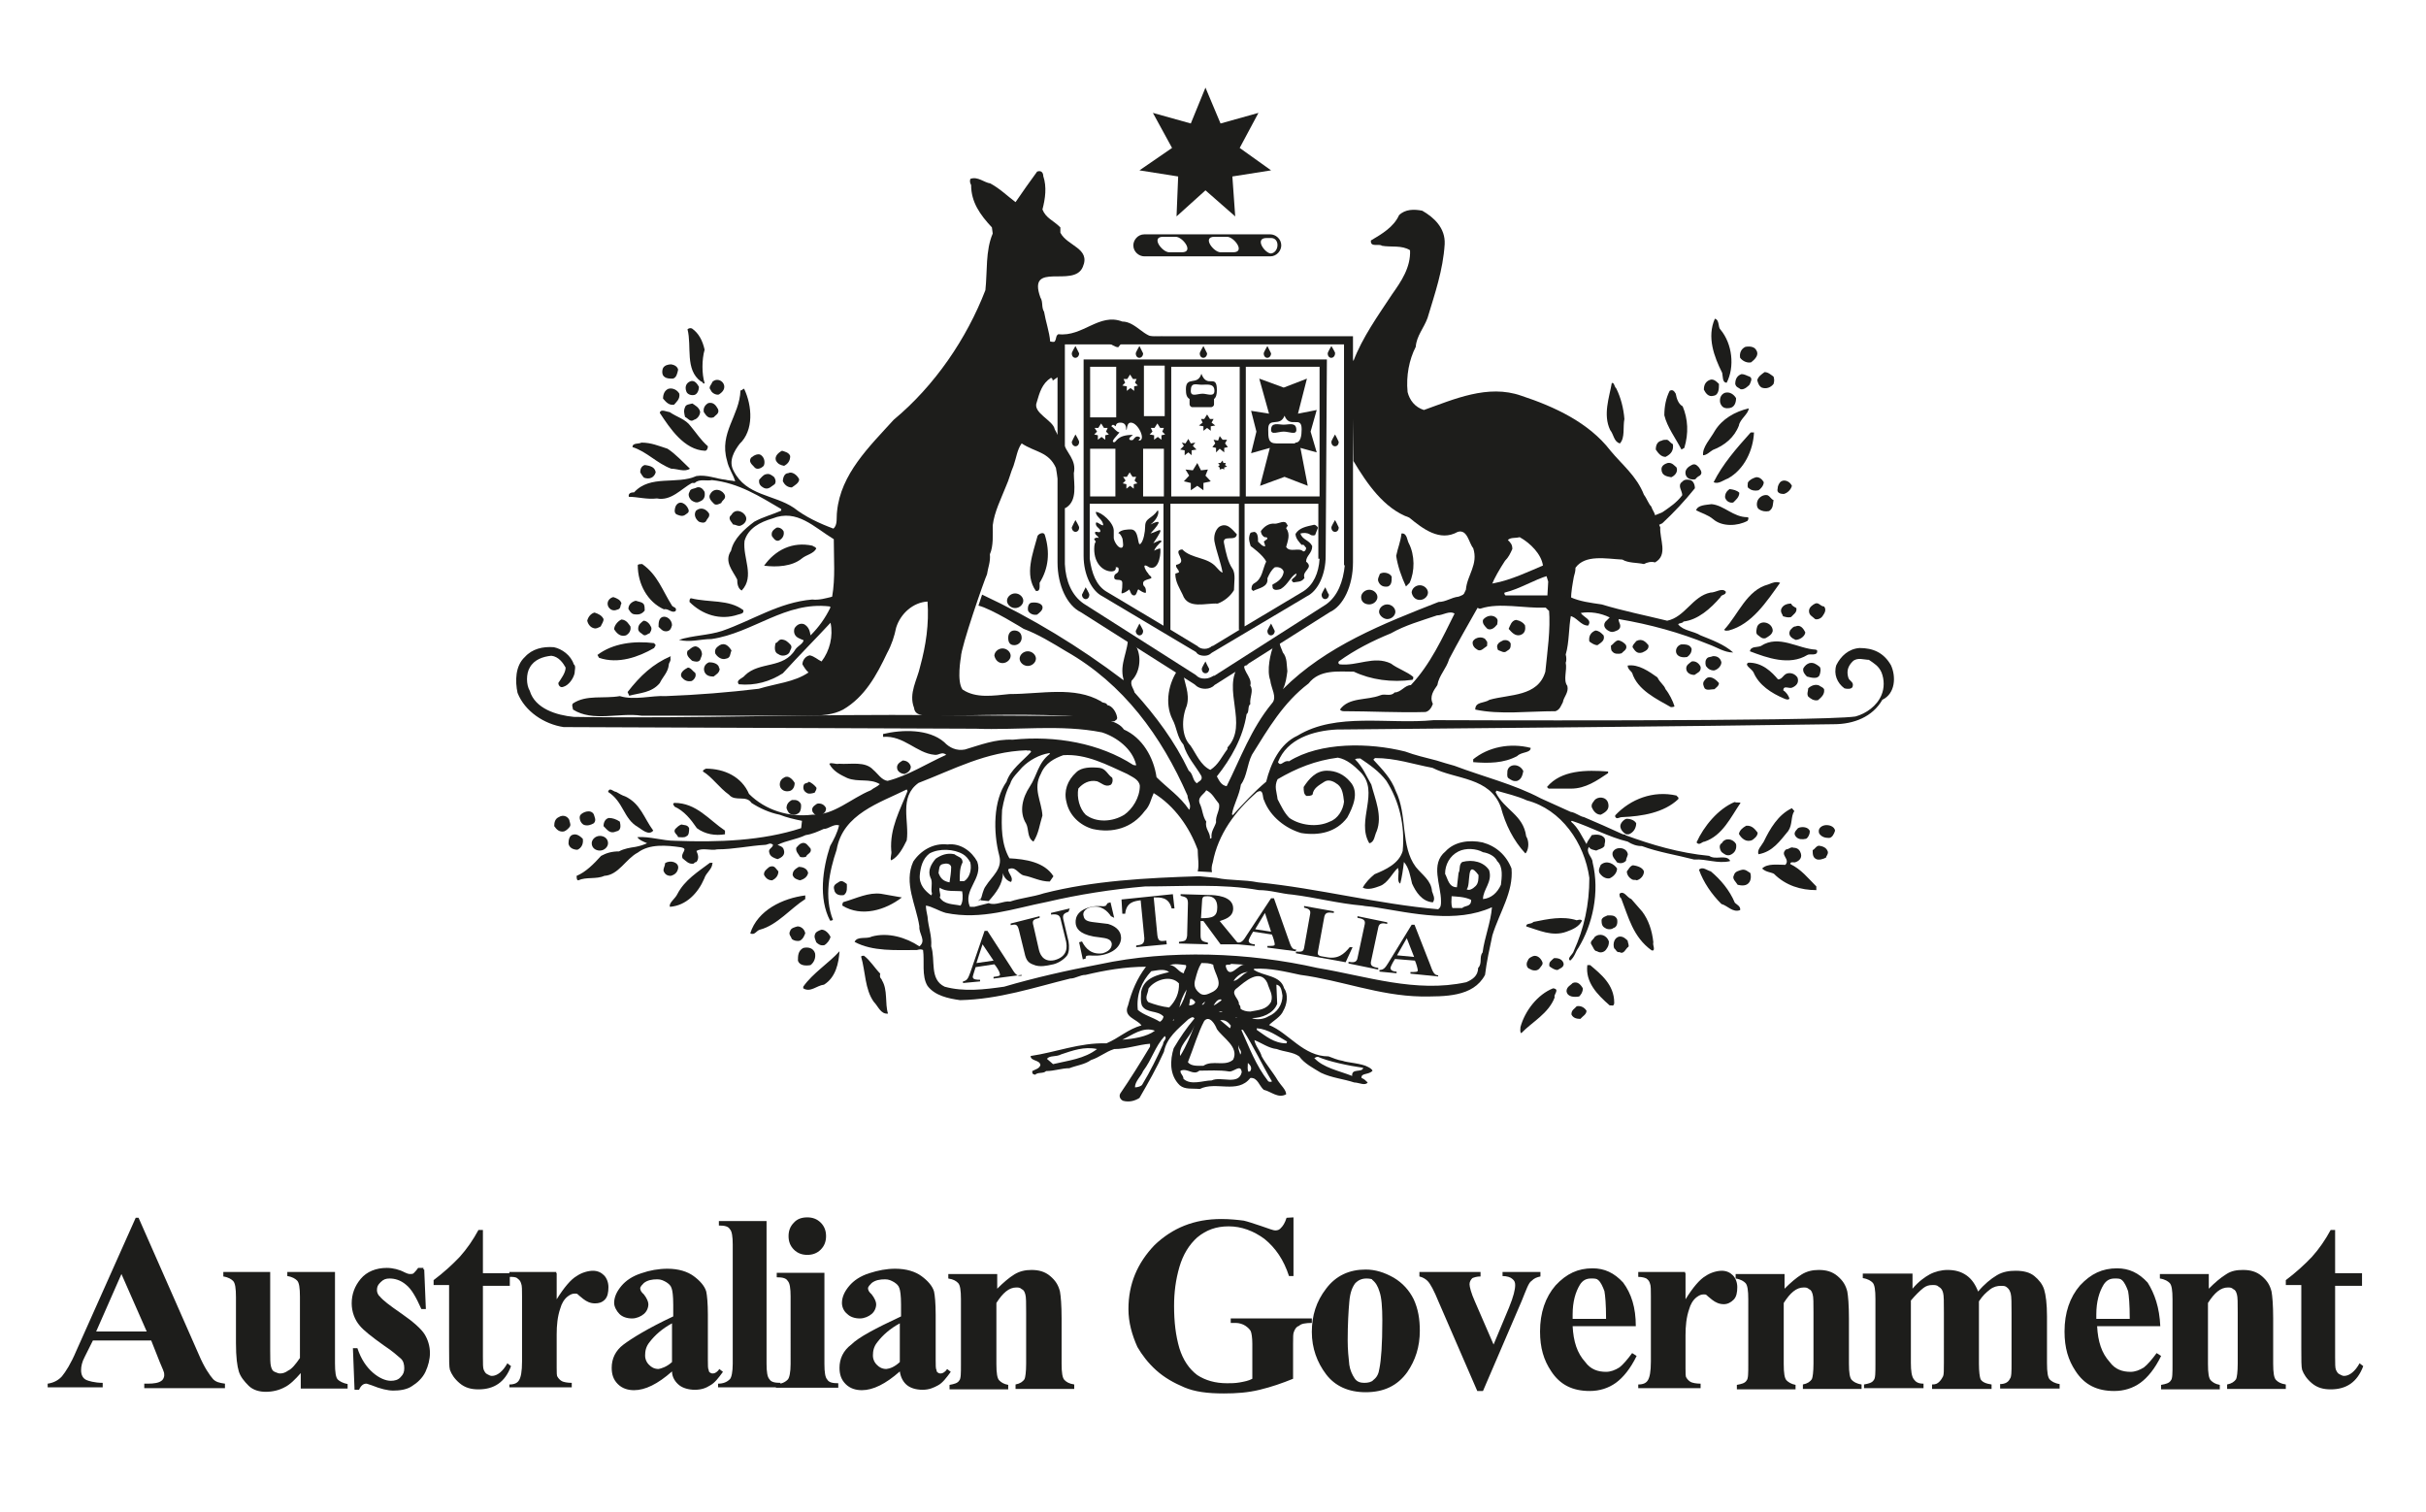
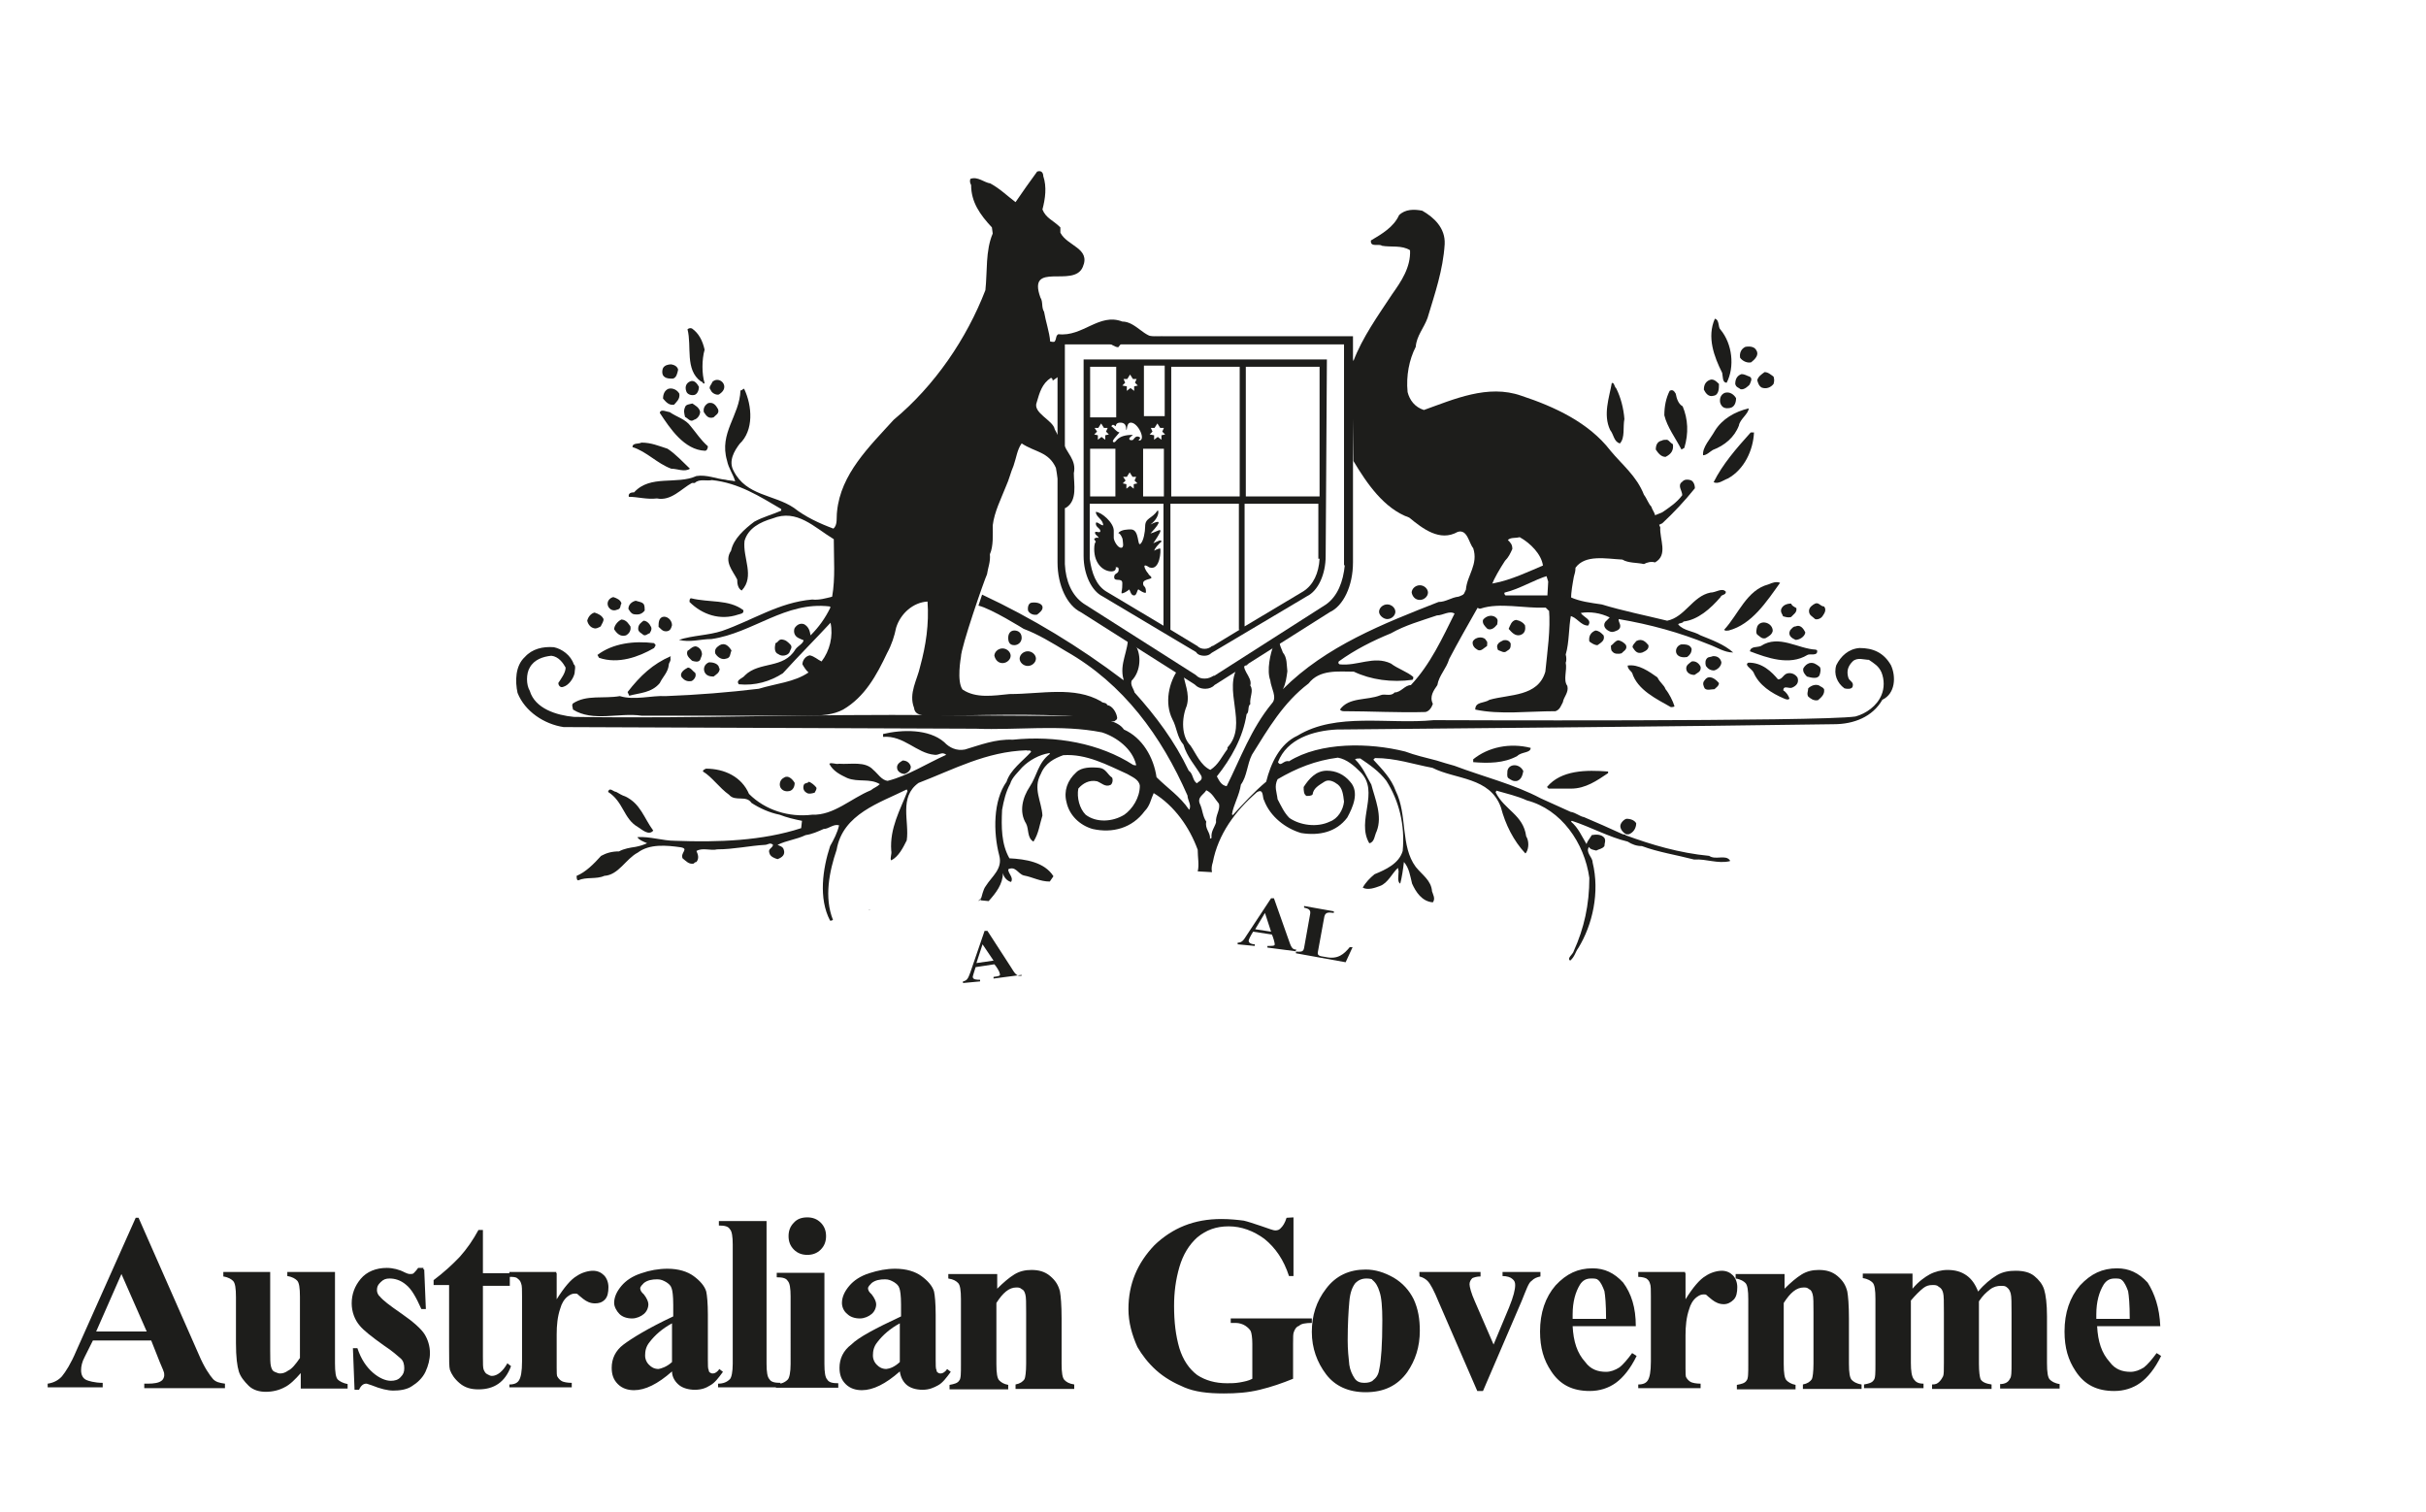
<svg xmlns="http://www.w3.org/2000/svg" version="1.1" id="Layer_1" x="0" y="0" viewBox="0 236.9 595.3 371" xml:space="preserve">
  <style>.st0{fill:#1d1d1b}</style>
  <g id="Crest">
    <path class="st0" d="M240.9 457.1c-.2.4-.4.7-.9.9m8.9-62.8c.9 0 1.8-.7 1.8-1.8s-.7-1.8-1.8-1.8c-.9 0-1.5.7-1.5 1.8s.4 1.8 1.5 1.8zm76.7-70.1h-59.7v48.2c0 4.6 2 8.6 4.6 9.9l23 13.7c.4.7 1.3.9 2 .9s1.3-.2 1.8-.7l23.4-13.9c2.7-1.3 4.6-5.3 4.6-9.9l.3-48.2zM285.8 339h-5.1v-12.4h5.1V339zm-3.7 4.5l.7-.7-.4-.9h.9l.7-1.1.7 1.1h.9l-.4.9.7.7-.9.2v1.1l-.9-.7-.9.7v-1.1l-1.1-.2zm-14.6 15.2V347h6.2v11.7h-6.2zm1.1-16.8h.9l.7-1.1.7 1.1h.9l-.4.9.7.7-.9.2v1.1l-.9-.7-.9.7v-1.1l-.9-.2.7-.7-.6-.9zm7 12h.9l.7-1.1.7 1.1h.9l-.4.9.7.7-.9.2v1.1l-.9-.7-.9.7v-1.1l-.9-.2.7-.7-.6-.9zm4.2-9.5c0-.2-.4-.4-.7-.4-.7 0-.9.9-1.3.9s-.7 0-.7-.4c0-.2.7-.7.9-.9-4 0-4 1.8-4.6 1.8-1.1 0 .9-1.8 1.3-2.4-.9-.2-1.3-1.1-2-1.5.4-.7.7-.2 1.1 0 0-.4.2-.9 1.1-.9 1.8 0 1.3 1.8 1.5 1.8.2 0 0-1.8 1.1-1.8 1.8 0 3.8 4.4 2 4.4-.3 0 .3-.6.3-.6zm-4.4-12.9l.7-.7-.4-.9h.9l.7-1.1.7 1.1h.9l-.4.9.7.7-.9.2v1.1l-.9-.7-.9.7v-1.1l-1.1-.2zm-1.5-4.6v12.4h-6.4v-12.4h6.4zm11.9 63.7l-14.4-8.6c-2.4-1.5-3.5-4.4-4-8v-13.5h18.1v30.1h.3zm-5.3-31.9V347h5.1v11.7h-5.1zm23.7 32.7l-6.6 4h-.2c-.4.4-1.1.7-1.8.7s-1.3-.2-1.8-.7l-6.6-4v-30.9H304v30.9h.2zm0-32.7h-16.8v-31.8h16.8v31.8zm19.6 15.3c-.2 3.5-1.5 6.4-4 8l-14.4 8.6v-30.1h18.1V374h.3zm0-15.3h-18.1v-31.8h18.1v31.8z" />
    <path class="st0" d="M284.7 371.5c0-.2-2.2.7-1.5.7 0-.7 1.3-2 1.8-2.4 0-.7-1.1 0-2 .4 3.3-4.9 1.3-2.9-.7-2.4 3.1-3.3 2.2-3.3 0-2.2 1.8-1.3 2.2-3.1 1.8-3.5-1.5 2.2-3.1 1.8-3.1 4 0 1.3-.4 3.5-1.1 4.2-.9.9-.2-3.5-2.4-3.5-.7 0-2.4 0-3.1.9.4 0 1.1 1.1 1.1 1.8 0 .4.4 1.8-.4 1.8-.9 0-1.8-1.8-1.8-2.4v-1.8c0-2-3.1-4.6-4.4-4.6 0 1.3 1.8 1.8 1.8 3.3-.7 0-1.8-1.3-1.8-.4s1.1 1.1 1.1 1.8-1.3-.2-1.3.4.7.7.9 1.3c-.4-.2-.9 0-1.1.2 0 .2.2.4.4.7-.2.2-.4.7-.4 1.8 0 3.8 2.4 5.5 4.2 5.5 1.3 0 1.1-.9 1.1-1.3 0 .7.7-.2.7.9s-1.1.7-1.1 1.8c0 1.3 2 0 2 1.5 0 1.8-.2 1.8-.2 2.4 0 .4 2-.7 1.8-.9.4.2.4 1.5 1.3 1.5.7 0 .7-1.5 1.1-1.5-.2 0 1.8 1.3 1.8.7 0-1.8-.7-1.1-.7-2.2s2.4-.9 2-1.5c-.2-.4-.4-.2-.9-1.1 0 .2-2-2.9.4-1.3 2.7 1 2.9-4.3 2.7-4.6zm63.7 12.6c1.1 0 2-.9 2-1.8s-.9-1.8-2-1.8-2 .9-2 1.8c.2 1 .9 1.8 2 1.8zm-8 4.7c1.1 0 2-.9 2-1.8s-.9-1.8-2-1.8-2 .9-2 1.8 1.1 1.8 2 1.8zM246 399.6c1.1 0 2-.9 2-1.8s-.9-1.8-2-1.8-2 .9-2 1.8c.3 1.2 1.1 1.8 2 1.8zm6.2.7c1.1 0 2-.9 2-1.8s-.9-1.8-2-1.8-2 .9-2 1.8.9 1.8 2 1.8zm170-82.5c2.9 3.5 3.5 9.1 1.5 13-1.1 0-.9-1.5-1.1-2.4-2-4-3.8-8.8-1.8-13.3 1.2.3.7 2.1 1.4 2.7zm-249.3 4.9c-.7 2.4-.7 6 0 8.2-.4.4-.4-.4-.9-.4-4-2.9-2.2-8.6-3.3-12.8.2-.2.7-.4 1.1-.2 1.7 1.2 2.6 3 3.1 5.2zm258.1.2c.7 1.1-.4 2.2-1.3 2.9-.9.2-2-.2-2.7-1.1-.2-1.1.2-2.2 1.3-2.7 1.2-.2 2.3 0 2.7.9zm-264.6 4.7c-.2.9-.4 2-1.3 2.2-.7 0-1.5 0-2-.4-.7-.4-.7-1.5-.4-2.2.4-.7 1.3-.9 2-.9.6.1 1.5.4 1.7 1.3zm268.8 1.7c.2.7.2 1.1 0 1.8-.7.9-1.8 1.3-2.9.9-.7-.4-.9-1.1-1.1-1.8.2-.9 1.1-1.5 1.8-2 .9 0 1.6.7 2.2 1.1zm-5.9 0c.9.4.2 1.5 0 2-.4.4-1.3 1.3-2.2 1.1-.4-.4-1.1-.4-1.3-1.3 0-1.1.4-2 1.5-2.4.9 0 1.3.4 2 .6zm-7.5 1.8c0 1.1 0 2.7-1.3 2.9-1.3.4-2-.7-2.4-1.5 0-1.1.4-2 1.5-2.4.8-.3 1.5.3 2.2 1zm-244.1.4c.2 1.1-.7 1.8-1.3 2.2-.7.2-1.8-.4-2-1.1-.7-.7.2-1.3.4-2 1.2-1.1 2.7-.2 2.9.9zm-6.2.3c0 .9-.4 1.8-1.1 2-.9.2-1.8-.2-2-.9-.4-1.1 0-2 .9-2.4 1.1-.5 1.8.6 2.2 1.3zm225.1.4c1.1 2.2 1.8 4.9 2 7.5-.4 2 .2 4.6-1.1 6-1.5-.4-1.5-2.2-2.4-3.3-1.8-3.8-.2-8 .4-11.5.6-.3.6.9 1.1 1.3zm-229.9 1.3c.2 1.3-.7 2-1.3 2.7-1.3.2-2-.7-2.7-1.5 0-1.1.4-2 1.3-2.4 1.1-.3 2.2.3 2.7 1.2zm246.2 3.1c1.3 3.1 1.5 6.6.4 10.2l-.7.4c-1.5-2.9-3.5-5.5-4.2-8.4 0-2.2.4-4.2 1.3-6 .7-.4 1.1 0 1.5.7.2 1.1.6 2.5 1.7 3.1zm13.1-2c0 1.1-.4 2.2-1.5 2.4-1.1.2-2 0-2.4-1.3-.2-1.1.2-2 1.1-2.4 1.2-.4 2.3.4 2.8 1.3zm-254.2 3.3c0 .9-.7 1.8-1.5 2-.9.7-1.5-.4-2.2-.7-.2-.9-.4-1.5 0-2.4.2-.7 1.1-.7 1.8-.9.7.5 1.6.9 1.9 2zm4.4-.6c.4 1.1-.7 1.5-1.1 2-1.3.4-1.8-.4-2.4-1.3-.2-1.1.4-1.8 1.1-2.2 1.3-.3 1.9.6 2.4 1.5zm252.9-.2c0 1.3-2.2 2.7-2.4 4.2-1.1 2.9-3.5 4.9-6.4 6-.7.4-1.5 1.3-2.4 1.3-.2-2 1.8-4 2.9-6 1.8-2.9 4.9-4.7 8.3-5.5zm-259.6 4.4c1.5 1.8 2.4 3.3 4.2 4.9 0 .4-.2 1.1-.7 1.1-5.1-.2-8.6-5.5-11.1-9.3.2-1.1 1.8-.2 2.4-.2 1.9 1.3 3.9 1.7 5.2 3.5zm260.9 1.5c-.2 4.4-2.4 9.1-6.4 11.3-1.1.4-2.4 1.5-3.5.9 2.2-4.4 5.5-8.2 9.1-12.2h.8zm-19.9 2.9c.2 1.5-.4 2.4-1.8 3.1-1.1 0-1.8-.9-2.4-1.8 0-1.1.4-2 1.5-2.2.2-.2.9-.2 1.3-.2.5.2.7.7 1.4 1.1zM163.8 347c2 1.3 3.8 3.3 5.5 4.9-1.3.9-3.1 0-4.6 0-3.5-1.3-6-4.2-9.5-5.3 0-1.1 1.5-.7 2.2-1.1 2.4 0 4.2.8 6.4 1.5z" />
    <path class="st0" d="M275.4 315.8c-5.7-2.2-9.7 3.8-15.7 3.1-.7.4-.4 1.1-.9 1.8-.2.2-.9 0-1.1 0-.2-2.4-1.1-4.9-1.5-7.3-.7-1.1-.2-2.4-.9-3.5-3.3-9.1 8.2-2.2 10.4-7.5 2-4.6-3.8-5.1-5.5-8.4v-1.3c-1.8-1.8-3.5-2.2-4.4-4.4.7-2.7 1.1-5.5.2-8.2 0-.7-.4-1.5-1.5-1.1-2 2.7-3.5 4.9-5.3 7.5-2-1.5-3.8-3.3-6.2-4.6-1.5-.2-3.1-1.8-4.9-1.1-.2.7 0 1.1.2 1.5 0 4.2 2.2 7.3 5.1 10.4l.2 1.5c-1.8 4.2-1.3 9.3-1.8 13.9-4.6 11.9-12.4 23.4-22.5 31.8-6 6.6-13 13.3-13.9 22.5-.2 1.5.2 3.3-.9 4.2-3.5-1.3-6.9-2.9-9.7-5.1-4.9-3.3-11.7-2.9-14.8-9.1-1.3-2.4.2-4.9 1.5-6.6 3.5-3.3 3.1-9.3 1.1-13.5-.4 0-.4.4-.9.4-.2 6.2-5.3 10.4-3.3 17.2.4 2 1.5 3.3 2 5.1-.7-.2-1.8-.2-2.4-.4-2.2-.2-4.6-1.3-7.1-.9-4.9 2.2-11.3-.4-15.3 4-.7 0-1.5.2-1.3 1.1 2.2 0 4.4.7 6.9.4 3.5.7 6-2.4 8.6-3.8h.7c1.1-1.1 2.9-.4 4.2-.7 6.6.7 11.7 4 17 7.1v.4c-2 .9-4.4 1.5-6.6 2.7-2.4 1.8-5.1 4.2-5.7 7.1-1.8 2.7.4 4.9 1.5 7.1 0 1.1.2 2.2 1.1 2.7 3.3-3.5.2-8 .7-12.2.9-3.1 3.8-4.6 6.9-5.5 6-2.4 10.2 2.2 15 5.1 0 4.9.4 9.5-.4 14.1-1.5.4-3.3.9-4.9.7-8.2.7-14.6 5.1-22.1 7.7-3.3 1.1-7.3 1.1-10.6 2.2 2.7.7 5.3-.2 8-.2 10.2-1.5 18.1-9.3 29-8l.2.2c-1.3 2.7-2.9 4.9-4.9 6.9-.2-1.1-.4-2-1.5-2.7-.9-.4-1.8 0-2.4.9-.2.4-.2 1.1 0 1.5.4.9 1.3 1.1 2.2 1.5-.2.9-1.3 1.3-2 2.2-2.9 4.9-8.8 2.9-12.4 6.4-.4.7-2.4 1.1-1.5 2.2 4 .4 7.7-.7 10.8-2.7 3.8-4.2 8-8.4 11.7-12.4.7 3.3-.2 6.9-2.2 9.5-.9-.4-1.8-1.3-2.9-1.5-1.1.2-1.8 1.3-1.8 2.2.4.7.9 1.5 1.5 2-3.5 2.4-8 2.7-12.2 4-7.5.9-15 1.5-22.8 1.8-3.5-.2-7.7 1.1-11.3 0-4 .7-8.2-.4-11.5 1.8-.4.4 0 1.1 0 1.5 4.9 3.1 11.3.7 16.8 1.5h41.1c3.1 0 6-.2 8.4-1.5 5.3-3.1 8.2-8.4 10.8-13.9 1.1-2 1.8-4.2 2.2-6.2 1.1-3.5 4.2-6.2 7.7-6.4.4 5.5-.4 10.8-1.8 15.9-.7 3.3-2.9 6.6-1.5 10.2.2 1.8 2 1.8 3.5 2 12.6-.2 25.2-.7 38.5.2 2.4.4 4.4 1.1 7.1 1.1.2-.2.9-.4.7-1.1-.2-1.1-1.1-2.7-2.4-2.9-.2-.7-1.1-.4-1.5-.9-6.6-3.8-14.6-1.8-22.5-1.8-4 .4-8.2 1.1-11.5-1.1-1.5-2-.4-8-.4-8 0-2.4 5.7-18.8 6.4-20.3.2-1.5.9-3.1.7-4.9.9-2 .7-4.9.7-7.1.4-3.3 2-6.4 3.3-9.7.7-1.5 1.1-3.3 1.8-4.9.7-2 .9-4 2-5.5 3.3 2.2 6.6 2 8.4 6l1.5 8.8c0 .4.4 1.5 1.1.9 2.7-1.8 1.8-5.7 1.8-8.4.7-3.3-1.8-4.9-2.7-7.7-.7-.4-2-3.1-2-3.1-.4-2.2-5.5-4-4.4-6.6.7-2.4 1.3-4.6 3.5-6 .4.2.4.4.4.7l1.3-.9.2-8.8c3.3 0 8.4.4 11.9.4.9.2 1.8 1.1 2.7 1.1l.9-1.1 8.4-1.5c-2.7.5-5-3.7-8.3-3.7zm9.1 3.8c.2 0 .4 0 .9-.2l-.9.2z" />
-     <path class="st0" d="M193.9 348.8c0 1.3-.7 2-1.5 2.4-.9-.2-1.5-.4-2-1.3-.4-1.1.7-2 1.5-2.4.6.2 1.7.4 2 1.3zm-6.9 0c.7.7.7 1.8.4 2.4-.7.7-1.8 1.1-2.4.2-.7-.7-1.3-1.3-.7-2.2.7-.6 2-1.3 2.7-.4zm145 1.1c0 .2.2.2 0 0m79.4 1.7c.4 1.1-.4 2-1.3 2.4-1.1-.2-2.4-.4-2.4-2 0-.9.9-1.3 1.5-1.5 1.1-.2 1.7.7 2.2 1.1zm5.5 0c.2.4 1.1 1.3.2 2-.4.2-.7.4-1.1.9-1.1.2-2.2-.2-2.4-1.3-.2-1.1.7-1.8 1.5-2.2.9-.5 1.4.2 1.8.6zm-256 1.2c-.4 1.3-1.5 1.8-2.9 1.3-.2-.2-.7-.9-.9-1.3 0-.7.2-1.5 1.1-1.8 1.6.2 2.5.6 2.7 1.8zm35.2 1.7c0 .9-1.1 1.5-1.8 2-1.1 0-1.8-.7-2.2-1.5 0-.9.4-2 1.3-2 .9-.5 2.2.4 2.7 1.5zm-6.2-.6c.2.2.7 1.1.2 1.8-.7.4-1.5 1.5-2.7.9-.7-.4-1.3-.9-1.1-2 .4-.4.9-1.1 1.5-1.3 1-.3 1.4.1 2.1.6zm242.9 1.3c0 .9-.9 1.8-1.3 2-.9.2-1.8 0-2.2-.4-.7-.2-.4-1.1-.4-1.5.4-.7 1.3-1.1 2-1.3.8-.1 1.5.5 1.9 1.2zm6.9.9c-.2.9-1.1 1.8-2 2-.7 0-1.8-.2-1.5-1.3 0-.7.4-1.5.9-1.8.8-.5 2.1 0 2.6 1.1zm-266.8 1.5c.2 1.3-.2 2-1.3 2.4-.7.4-1.5 0-2-.4-.4-.4-.9-1.3-.4-2 .2-.9 1.1-.7 1.8-1.1.8-.2 1.4.2 1.9 1.1zm5 .9c.2.9-.7 1.1-.9 1.8-.4.2-1.3.7-1.8.2-.7-.7-1.5-1.5-.9-2.4 1-1.8 3.2-.9 3.6.4zm248.9-.7c0 1.1-.9 1.8-1.5 2.4-.9.2-1.8-.4-2-1.3 0-.9.4-1.5 1.1-2 .9.1 1.8.3 2.4.9zm8.4 1.8c-.2.9 0 2-1.1 2.7-.9.2-1.8 0-2.4-.4-.7-.4-.7-1.5-.4-2.2.4-.9 1.5-1.5 2.4-1.3.7.3.9 1 1.5 1.2zm-266.3 2.2c.4.9-.4 1.1-.9 1.5-.7.4-1.5 0-2-.2-.7-.4-.4-1.5-.2-2 .9-1.7 2.6-.6 3.1.7zm259.9 2c.4 0 .2.7 0 .9-2.4 1.3-6.2 1.5-8.4-.4-1.3-1.1-2.9-1.5-4.2-2.2.4-1.3 2.4-1.3 3.8-1.5 3.1.3 5.3 3.2 8.8 3.2zm-254.8-.9c.2.9-.4 1.1-.7 1.8-.4.7-1.3.4-1.8.2-.9-.7-1.3-1.8-.7-2.7 1.2-1 2.5-.4 3.2.7zm9 .7c.4.9-.2 1.8-1.1 2.2-.7.4-1.3-.2-2-.2-.4-.7-1.5-1.5-.4-2.4.9-1.6 2.9-.9 3.5.4zm120.5 4.4c-.2 2-3.8-.2-3.1 2.4.4 2 .9 4.4 2 6 .9 1.3.4 3.5.4 5.3-.9 1.5-2.4 2.7-4 3.3-2.9-.2-7.3 1.5-8.6-2.2-.7-1.5-1.8-3.1-1.8-5.1.2-.2.7-.2.9-.4 0-.7-.9-1.1-.7-1.8 3.3-.7-1.3-3.5 1.5-3.8 2.4 2.4 6.2 1.8 8.4 4.4.4.4.9 1.1 1.5 1.3-.4-2.4-1.5-5.1-2-7.7-.2-1.3.2-2.7 1.1-3.5 2-1.3 3.3.7 4.4 1.8zm-111.2-.7c.2 1.1-.4 1.8-1.1 2.2-.9.4-1.5-.7-1.8-1.1-.2-1.1.4-1.5 1.1-2 .5-.2 1.4.1 1.8.9zm64.1.9c1.3 4.2.9 8.2-1.3 11.7 0 .9.2 2.2-.9 2-2.9-4-.7-9.3.4-13.5.3-.6 1.6-1.1 1.8-.2zm89.3 2c1.5 2.9 1.5 6.9.2 9.7l-.9.9c-1.1-2.4-2-4.9-2.4-7.5.4-2 1.1-3.5 1.3-5.5 1.4-.2 1.4 1.8 1.8 2.4zm-145.4 1.3c-.7 1.3-2.4 1.5-3.5 2.4-2.4 2-6.2 2.2-9.3 1.8 2.7-3.8 6.9-6 11.9-4.9.2.3.6.1.9.7zm-42.7 3.8c3.8 2.7 4.9 6.4 7.3 10.2.2.4 1.3.4.9 1.3-.9.7-1.8-.7-2.9-.4-4-1.8-6.4-6.2-6.4-10.8 0-.3.7-.3 1.1-.3zm183.9 3.1c0 1.1 0 2-.9 2.4-1.1.2-2-.2-2.4-1.3-.2-.7.2-1.1.4-1.8.9-.6 2.5-.2 2.9.7z" />
    <path class="st0" d="M385.5 384.1c0-2 .4-4 .7-5.7.2-.7.4-1.3.4-2.2 2.4-3.3 7.5-2.2 11.5-2 1.5.9 3.5.7 5.3 1.1.7-.4 1.8-.7 2.7-.4 3.3-1.8 1.1-5.7 1.3-8.6l-1.3-3.1c-.2-.7-.7-1.3-.9-2-.7-.7-1.1-2-1.8-2.9-1.8-4.6-5.3-7.3-8.2-10.8-5.3-6.9-13.7-10.8-21.9-13.5-8.2-2.9-16.6.9-23.9 3.5-2.2-.7-3.5-2.4-4-4.4-.4-4 .4-8 2-11.1.2-2.7 2-4.6 2.9-7.1 1.8-6 3.8-11.7 4.2-18.1.2-4-2.7-6.6-5.5-8.2-2-.4-4.2-.4-5.7 1.1-1.3 2.9-4.2 4.6-6.9 6.2-.2 1.8 2 .7 2.7 1.3 2.2.4 4.9-.2 6.9 1.1.2 4.2-2.2 7.7-4.4 10.8-3.5 5.3-7.3 10.6-9.5 16.4l-.4-1.1.4 25.6c3.3 5.5 7.5 11.7 13.7 13.9 3.3 2.7 7.5 6 11.9 3.5 2.4-.7 2.7 2.7 3.8 4 1.3 4-1.5 6.6-1.8 10.2l-2.7 5.7c-3.1 6.2-6 12.6-10.8 17.7-1.5 0-2.4 1.8-4 1.8-.9 1.1-2.4.2-3.5.7-3.3 1.3-7.7.4-9.9 3.5.2.2.4.4.9.4 6.4 0 13.5.4 20.1.2.9-.2 1.5-1.1 1.8-2-.9-1.8.2-3.3 1.1-4.6.4-2.4 2.2-4 2.9-6.4 2.2-4.2 4.6-8.4 7.1-12.8l3.3-5.3c.7-1.8 2-4 3.3-6 .9-.9 1.3-1.8 1.8-2.9 0-1.1-.4-1.5-1.1-2.2.7-.7 1.8-.4 2.9-.7 2.7 1.5 5.3 4.2 5.7 6.9l.9 2.7.4 1.3-.2 3.5.4 3.3c.4 5.1-.4 10.2-.9 15.3-1.8 6.2-8.8 5.5-13.7 6.9-1.3.9-3.5.4-3.5 2.4 6 1.3 13 .4 19.7.4 1.1-.4 1.3-1.3 1.8-2.2.2-1.3 1.5-2.4 1.1-4-1.1-1.5 0-3.8-.4-5.7.2-.4.2-1.3 0-2 .9-3.1.7-6.6 1.3-9.7v-3.7zm51.3-4.2c-3.3 4.6-6.9 10.2-12.6 11.7-.4 0-.9.2-1.1-.2 3.5-3.8 5.5-9.7 10.8-11.1.9-.4 2-.8 2.9-.4zM152.5 385c-.4.4 0 1.3-1.1 1.5-.9.4-1.8 0-2.2-.9-.4-1.1.4-2 1.3-2.2.9.3 1.8.7 2 1.6zm29.9 1.6c.2.9-.7.9-1.3 1.1-4.4 1.5-8.8 0-11.9-3.1 0-.4 0-.9.4-.9 4.4 1.1 9.2.2 12.8 2.9zm-24.4-1.4c.2.4.2 1.1.2 1.5-.7.9-1.5 1.1-2.7.9-.7-.2-.9-.7-1.3-1.3 0-1.1.9-1.8 1.8-2 .9.3 1.6.3 2 .9zm97.8.5c.2.9-.7 1.5-1.3 2-.9.2-1.8-.2-2.2-.9-.2-.7 0-1.8.7-2 1-.2 2.5 0 2.8.9zm185 .4c.2 1.1-.7 1.5-1.3 2.2-.7.2-1.3 0-2-.2 0-.4-.7-.9-.4-1.8.4-.9 1.3-1.3 2.4-1.3.2.5.6.7 1.3 1.1zm6.8-.4c.7.9 0 1.8-.4 2.4s-1.3.9-1.8.7c-.7-.7-1.5-.9-1.5-2 0-.9.9-1.5 1.5-1.8.9-.4 1.3.7 2.2.7zm-299.5 3.1c0 .7-.4 1.1-.7 1.8-.4.2-1.1.7-1.8.4-.7-.2-1.3-.9-1.5-1.8.2-.9.9-1.8 1.8-2 .9.3 1.8.7 2.2 1.6z" />
    <path class="st0" d="M367.4 388.8c.2.4 0 .9 0 1.3-.7.9-1.5 1.5-2.4 1.1-.7-.7-1.3-1.3-1.1-2.2.8-1.1 2.6-1.5 3.5-.2zm-202.5 1.5c-.2.7-.4 1.5-1.5 1.5-.9 0-1.3-.7-1.8-1.1 0-.9 0-2 .9-2.4 1.1-.4 2.4.7 2.4 2zm-10.2.3c.2 1.1-.4 1.8-1.1 2.2-1.3.4-2.2-.4-2.9-1.5 0-.9.9-2 1.8-2.4 1.3.1 1.8 1.2 2.2 1.7zm219.5-.3c.2 1.1 0 2-1.1 2.4-1.3.4-2.2-.7-2.9-1.5.4-.9.7-2 1.8-2.2 1.1.2 1.8.7 2.2 1.3zm-214.4.5c.2.7-.2 1.1-.4 1.5-.4 0-.9.7-1.5.4-.4-.4-1.3-.7-1.3-1.5 0-1.1.7-1.5 1.3-2 .8 0 1.5.7 1.9 1.6zm275.2.9c-.2.9-.9 1.3-1.8 1.8-.9.2-1.3-.4-2-.9-.4-.4-.2-1.3 0-2 .9-1.8 3.8-.9 3.8 1.1zm8 .4c-.2 1.1-1.5 1.8-2.4 1.8-.9-.4-2-1.1-1.3-2.4.4-.4.7-.9 1.3-.9 1.1-.5 1.9.4 2.4 1.5zm-49.5.7c.4 1.3-.7 1.8-1.5 2.4-.7 0-1.3-.4-2-.9-.2-1.1.2-2.2 1.5-2.7.9.1 1.3.5 2 1.2zm-28.8 1.3c.4.2.2.9.2 1.3-.7.4-1.5 1.5-2.4.9-.7-.4-1.3-1.1-1.1-2 .7-1.3 2.9-1.3 3.3-.2zm6 .7c0 .9 0 1.3-.9 1.8-.7.7-1.5 0-2.2-.2-.2-.4-.4-1.1 0-1.5.2-.4.9-.7 1.3-.9.5-.1 1.4-.1 1.8.8zm-176.8.2c.7.7 0 1.3-.2 2-.4.7-1.8 1.1-2.7.4-1.1-.4-.9-1.8-.7-2.7.7-.2.7-.9 1.5-.9 1 .1 1.4.5 2.1 1.2zm210.6.2c.2 1.1-.9 1.5-1.5 1.8-1.3.4-1.8-.4-2.4-1.3 0-.7.7-1.1.9-1.5 1.5-.8 2.4.3 3 1zm-5.5 0c.4 1.1-.7 1.5-1.1 2-.7.2-1.8.2-2.2-.4-.4-.2-.4-.9-.4-1.5.7-.4.9-1.1 1.8-1.3.6.1 1.4.5 1.9 1.2zm46.9 1.3c.2 1.5-1.8.7-2.4 1.1-4.4 2.7-9.9.7-14.1-.9.2-1.3 1.8-.9 2.7-1.3 4.4-2.9 9.1.7 13.5.9l.3.2zm-285-1.3l-.4.7c-3.8 2.2-8.8 4-13.5 2.4l-.4-.7c3.8-2.9 9.1-3.5 13.9-2.9l.4.5zm254.2.9c0 .9-.4 1.5-1.1 2-1.1.2-2.4 0-2.7-1.1-.2-.9.4-1.8 1.3-2 1 0 2.1 0 2.5 1.1zm-235.6.4c-.4.9-.2 1.8-1.3 2-1.1.4-2.2-.4-2.7-1.3-.2-1.1.4-1.5 1.1-2 1.3-.7 2.2.2 2.9 1.3zm-7.3.5c.2.7-.2 1.1-.4 1.8-.4.7-1.5.4-2 .2-.7-.7-1.5-1.3-1.1-2.4.7-.4.9-.9 1.8-1.1.4-.1 1.5.4 1.7 1.5zm250.2 2.4c0 .9-.9 1.8-1.8 2-.9 0-1.5-.4-2-1.1-.2-.7-.2-1.5.4-2 .2-.2.9-.2 1.3-.4 1.2-.1 1.9.6 2.1 1.5zm-257.9-1.1c.2.9-.4 1.1-.4 1.8-.2 1.8-1.5 2.9-2.2 4.4-2 2.4-4.9 2.4-7.5 3.1l-.4-.9c3.1-4 6.2-6.9 10.6-8.8l-.1.4zm252.8 2.2c.2 1.3-.9 1.5-1.5 2-.9 0-1.8-.4-2-1.3-.2-1.1.7-1.5 1.3-2 .9-.2 1.8.4 2.2 1.3zm-240.9 0c0 .2 0 .4.2.4 0 1.1-.9 1.5-1.5 2-.9 0-1.8-.2-2.2-1.1-.4-.9 0-2 1.1-2.4.8 0 2 .2 2.4 1.1zm259.9 3.1c1.1 0 1.3-1.3 2.4-1.5 1.1-.2 2 .4 2.4 1.1.4 1.3-.4 2-1.3 2.4-.7.4-2.2-.7-2.2.7.7.4 1.3 1.3 1.5 2-.2.4-.9.2-1.3 0-3.1-1.3-6.2-3.3-7.5-6.4-.4-.9-2.4-1.8-1.3-2.4 3.4-.1 5.8 2.3 7.3 4.1zm10.2-3.1c.4.4.2 1.5 0 2-.4 1.1-2 .7-3.1.4-.4-.4-1.1-1.1-.9-2 .4-.7.9-1.1 1.5-1.3 1-.2 1.6.2 2.5.9zm-37.8 5.5c.9 1.1 1.8 2.9 2.2 4.2-.2.2-.7.2-.9.2-3.5-2-8.2-4.2-9.5-8.4-.2-.4-1.1-.9-1.1-1.8 2.7-.4 5.3 1.5 7.3 2.9.7 1.4 1.6 1.8 2 2.9zm-238.1-4c.4.9-.4 1.8-.9 2-1.1.2-1.8-.2-2.4-.9-.7-1.1.7-2 1.5-2.4.7 0 1.2.9 1.8 1.3zm251.2 2.5c0 .7-.7 1.1-1.1 1.5-.9 0-1.8.4-2.4-.2-.2-.4-.7-1.3 0-2 1-1.5 2.6-.4 3.5.7zm25.8 1.5c.2 1.3-.7 2-1.5 2.7-1.1.2-1.8-.4-2.4-.9-.4-.7 0-1.3 0-2 .7-.7 1.8-1.1 2.7-.7.3.3.8.3 1.2.9zm-72 14.4c0 1.3-2.2.9-3.3 2-3.3 1.8-7.1 1.8-10.8 1.5v-.7c3.7-3 9-4.1 14.1-2.8zM223.5 425c0 .9-.7 1.5-1.5 1.8-.7 0-1.5-.4-1.8-1.1-.4-1.3.7-1.8 1.3-2.2 1.1 0 1.8.7 2 1.5zm150.3 1.1c-.2.9-.4 2-1.5 2.4-.9.2-1.5-.2-2.2-.7-.4-.4-.2-1.1-.2-1.8.4-1.8 3-1.8 3.9.1zm20.8.5c-2.7 1.8-5.5 3.8-9.1 3.8H380l-.4-.4c3.5-4.2 9.7-4.2 15-3.8v.4zM195 429c0 .9-.4 1.8-1.3 2-1.1.2-1.8-.2-2.2-.9-.4-.9 0-2 .9-2.4 1-.7 2.1.4 2.6 1.3zm5.3 1.1c.2.4-.2.9-.4 1.3-.7.2-1.5.4-2 0-.7-.4-.9-1.1-.7-1.8.2-.7.9-.4 1.3-.9.7.3 1.3.8 1.8 1.4zm-40 10.6c-1.1 1.3-2.7-.2-3.8-.9-3.5-2-3.5-6.2-7.3-8.6.4-1.3 1.3 0 2 0 .7.4 1.5.9 2.2 1.1 3.8 1.8 4.6 5.3 6.9 8.4z" />
    <path class="st0" d="M464 400.1c-1.8-3.1-4.4-4.2-7.7-4.2-2.7.2-4.6 2-5.7 4.2-.7 2.2.2 4.4 2 5.7.7.2 1.8.2 2-.4.4-1.3-.9-1.3-1.1-2.4-.4-1.5 0-2.7 1.1-3.8s2.9-.4 4-.4c1.3.9 2.4 1.5 3.1 3.1.7 1.8.7 3.8 0 5.5-1.1 2.7-3.8 4.6-6.4 5.3-8.6 1.3-103.5.9-103.5.9-11.1 1.1-23.9-2-33.4 3.8-4.4 2-6.6 6.9-7.7 11.3-2.9 2.4-5.7 5.5-8.2 8.2l-.2-.2c.4-2.4 1.8-4.6 2.2-7.3 1.5-2 1.5-4.9 2.7-7.3 4-6.4 7.7-12.8 13.9-17.5 2.7-3.5 7.3-2.9 11.1-2.9 4.2 2 9.3 2.7 14.4 2 .2-.2.2-.4.2-.7-1.5-1.3-3.8-2-5.5-3.3-4.2-2-8.2.7-12.6.2-.2-.2-.4-.2-.2-.7 4-2.9 8.4-5.1 12.8-6.9 3.5-2 7.5-3.1 11.3-4.4 1.5 0 3.1-1.3 4.4-.4l5.5-1.5c.2 0 .4.4.9.2 4.6-1.5 10.6 0 15.9-.2l.7.7 5.1 1.3c1.8.2 2.7 2.4 4.6 2.4 1.1-1.5-1.1-2-1.8-3.1 2.2-.4 4.9 0 7.1 1.1l-1.1 1.1c-.7 1.1.2 2 1.3 2.4.7.2 1.3-.2 1.8-.4 1.3-.9 0-2 .2-2.7 7.7 1.3 15 3.3 22.1 6.2 2 .7 3.8 2 6 2-2.2-2-5.3-3.1-8-4.2-1.8-1.1-4.2-1.1-5.5-2.7.2-.4 1.1-.2 1.3-.7 3.5-.4 6.6-3.1 9.1-6 .2-.7 1.3-.4 1.3-1.3-.9-1.1-2.4.2-3.8.2-4.4.9-6.2 6-10.6 6.9-5.3-1.3-10.8-2.4-16.1-4-2.7-.4-5.3-.7-7.7-1.8l-5.7-.4h-10.2c0-.2-.4-.2-.2-.7 3.8-.9 7.1-3.1 10.8-4.2l27.9-12.8c2.9-2.7 5.5-5.5 8-8.6 0-.9-.4-1.8-1.1-2-.7-.2-1.5-.2-2 .4-1.3.9 0 2.2 0 3.3-1.3 1.8-3.3 3.1-4.9 4.2-.4 0-28.7 12.8-28.7 12.8-4.2 1.8-8.4 3.8-12.6 4.6l-6 .9c-.4 1.3-1.5 2-2.7 2.4-1.8.2-3.1 1.3-4.9 1.3-13.5 5.3-27.6 10.8-38.2 21.4.7-1.3.9-2.9 1.1-4.4-.2-1.5 0-3.3-1.1-4.6-.2-.7-1.1-2.2-.7-2.9l-1.5.9c-.9 2.2-1.8 6.4-.9 8.8.2 2 1.8 4.2.4 5.7-5.1 6.2-7.7 13.5-11.1 20.3-1.3-.2-1.8-1.3-2.4-2.4 3.5-4.4 6.4-9.5 7.3-15.3.7-.4.2-2 .9-2.4-.2-1.8.9-3.3 0-4.6.7-2.2-3.1-4.4-.7-6l-2 .9c-4.4 6 2.4 14.6-2.9 20.3v.4c-1.5 2-2.2 3.8-4.2 5.1-2.4-1.1-3.5-4-4.9-6-2.2-2.2-2.2-6.6-.9-9.7.9-3.1-.7-5.7-.9-8.4l-1.1-.7c-2.4 3.3-3.5 8.4-1.5 12.4 1.1 2 1.1 4.4 2.7 6.2.9 3.1 2.9 5.1 4.4 7.7.4 1.1-.7 1.3-1.1 1.8-1.1-.7-.9-2.4-2-3.1-3.5-7.3-8-13.3-13.3-19.2-.2-.9-1.1-1.8-.7-2.9 2-2 2.4-5.5 1.3-8-.2-.4-.9-1.1-.7-1.8l-1.5-1.3c.2 3.8-2.2 6.9-1.1 10.8v.2c-10.8-8.2-22.5-15.3-34.7-21l-.9 2.7c3.1.7 11.1 5.7 11.1 5.7 3.5 1.3 7.1 3.5 10.4 5.5 14.1 8 23.4 20.8 29.8 35.4 0 1.1 1.1 2.4.4 3.5-2.2-3.3-5.3-5.3-8-8-.7-4.9-3.5-9.7-8-11.7-1.5-2.2-4.9-2.4-7.5-3.3l-38-.2c-30.7-.4-59 .9-89.5.4-4.2-.4-9.5-2-10.8-6.4-.9-1.5-.9-4.2 0-5.7 1.1-2 3.3-2.7 5.3-2.9 1.8.2 2.9 1.8 3.5 2.9 0 1.3-1.1 2.7-1.8 3.8 0 .4.4 1.3 1.3.9 1.3-.4 2.4-2 2.7-3.3 0-.7.4-1.8-.2-2.2-.7-2.2-2.9-3.8-4.9-4.2-2.7-.2-5.3.4-7.1 2.4-2.4 2.2-2.4 6-1.8 8.8 1.8 4.6 6.6 7.7 11.3 8.4l101.2.4c9.9.4 21-1.1 30.9.9 3.5 1.1 7.5 4 8.4 8 0 .2-.4 0-.7 0-8.2-5.3-19-7.3-29.6-6.2-4.2-.2-8 1.3-11.7 2.4-2 .4-3.8-.4-5.1-1.8-3.8-3.3-10.4-3.1-15-2v.7c5.1-.4 8.2 4 12.6 4.4 1.1.2 1.8-.9 2.9 0-4.9 2.2-9.3 5.1-14.4 6.4-1.5-.2-2.4-1.8-3.5-2.7-2-2.2-5.5-1.3-8.4-1.5-.9.2-1.8-.4-2.4 0 .9 1.8 2.7 2.7 4.4 3.5 2.7 1.1 5.5 0 8 1.5-.7.7-1.5.9-2.2 1.5-4.9 2-9.1 6.2-14.4 6-5.7.7-11.5-1.1-15.5-5.1-1.8-4.2-6-6.2-10.6-6.2-.2.2-.7.2-.7.7 2.2 1.3 4 4 6.4 5.7 1.5 1.8 4.2 0 5.5 2 2 1.3 4.4 2.4 6.9 2.9 1.8.7 3.5 1.1 5.5 1.5l-.2 1.8c-9.5 3.1-20.3 3.5-30.9 3.1-3.1 0-6.2-1.1-9.3-.9.4.7 1.5 1.1 2.4 1.5-.9.4-1.8.7-2.9.9-1.3.2-2.7.4-4 1.1-1.8 0-3.1.4-4.4 1.1-1.8 2-3.8 4-6 4.9 0 .4 0 1.1.4 1.1 2-.9 4.4-.2 6.4-1.1 3.5-.2 5.3-4.2 8.2-5.7 2.9-2.2 7.1-1.8 10.6-1.3 2 .4-.2 1.3.4 2.7.9.7 1.5 1.5 2.7 1.3.2-.2.4-.4.7-.4.7-.9.4-1.8 0-2.7 1.5-.9 3.5 0 5.1-.4 4 0 8-.9 11.7-1.1.7 0 1.3-.7 2 0-.2.9-1.3.9-.9 2 .2.9 1.3 1.3 2 1.5 1.1-.4 2-1.1 1.5-2.4-.2-.7-1.1-.9-1.5-1.1 2.2-1.1 4.6-1.3 6.9-2.4 1.5-.2 3.1-.9 4.4-1.5 1.3 0 2.4-1.3 3.8-.9-.4 1.8-1.3 3.5-2.2 5.1-1.8 5.5-2.9 12.8 0 18.3.2 0 .4 0 .7-.2-2.2-5.5-.9-11.9.9-17.2 1.5-8.8 10.6-11.5 17.2-14.8l.2.4c-1.8 4.6-4.4 9.1-4 14.6.2.9-.4 2 0 2.4 1.8-.9 2.9-3.1 3.8-4.9.7-4.6-2-10.6 2.9-14.1 8.6-3.3 16.6-7.7 26.5-8 .2.2 1.1-.2 1.1.4-2 2.2-5.1 4.4-6 7.3-3.3 4.6-3.3 12.4-1.8 18.1.9 3.3-1.8 5.1-3.3 7.5-.7.9-.9 2.4-1.3 3.5l2 .2c1.8-2 3.5-4.2 3.5-6.9.2 1.1 1.1 2 2 2.2.7-1.1-.7-2-.7-3.1 1.8-.9 2.4 1.1 3.8 1.5 2.2.4 4 1.5 6.4 1.5l.9-1.3c-2.2-3.5-6.9-4.2-10.8-4.4-2-3.5-2-7.7-1.8-11.9.4-2.2.9-4.4 2-6.4.4-1.5 2-2.9 2.9-4 1.8-1.8 4.2-3.1 6.6-3.5h.2v.2c-2.9 2.2-3.1 5.3-4.9 8-1.8 2.7-2.7 6.2-.9 9.1.7 1.3.2 3.5 1.8 4.4 1.3-2 1.5-4.2 2.2-6.4-.2-3.5-2.4-6.6-.4-10.2 1.1-2.7 3.3-3.8 5.5-4.6 5.7-.4 10.8 2.4 15.7 4.6 1.1.7 2.9 1.3 3.1 2.9 0 2.9-1.8 5.7-3.8 7.1-2.9 1.8-6.9 2-9.5 0-1.5-1.5-2.2-4.2-1.8-6.4 1.1-1.3 2.7-2.2 4.6-1.8 1.1.4 2 1.5 3.3.9.4-.2.7-1.1.4-1.8-1.1-.7-1.5-2.2-3.1-2.4-2-.2-4.4-.2-5.7 1.1-2.2 2-3.1 4.6-2.4 7.3.7 3.3 3.3 5.7 6.4 6.6 4.9 1.1 9.7-.2 12.8-4.4 1.3-1.3 1.5-2.9 2.2-4.4 5.1 3.1 8.8 8.4 10.8 13.9 0 1.8.4 3.8 0 5.3l3.5.2c-.2-.9 0-1.8.2-2.4 1.3-6.9 5.5-12.6 10.8-17.2 1.8-1.1 1.3 1.3 1.8 2 1.5 4 5.3 6.9 9.1 8 4.4.7 8.6-.2 11.3-3.8 1.3-2.4 3.1-6.2.7-8.8-1.5-1.8-3.5-2.7-5.7-2.7-2.7 0-4.4 2-5.7 4 0 .9 0 1.8.7 2.2.4 0 1.3 0 1.5-.4.2-1.5 1.5-2.2 2.9-3.1 1.1-.7 2.4 0 3.3.7 1.1.9 1.3 2.4 1.5 4.2-.2 2-1.5 4.2-3.5 4.9-3.1 1.5-7.3.9-9.9-.9-1.3-1.3-2-2.9-2.9-4.6-.2-1.8-.9-3.1 0-4.9 4.6-2.7 9.3-4.6 14.8-5.3 2.2.4 4 2 5.5 3.5 4.9 4.9-1.1 11.9 2.2 17.5 1.3-.2 1.3-2 1.8-2.9 1.5-3.8-.4-8-1.3-11.5-1.3-2.2-2-4.2-4-6.2.4-.2.7-.2 1.3-.2 2.2 1.5 4.6 3.1 6.4 5.5 3.1 4.9 4.6 10.8 4 17.2-.9 3.1-4.2 4.6-6.9 5.7-1.1.9-2.2 2-2.9 3.3 1.3.7 3.1 0 4.2-.4 2-.7 3.1-3.3 4.4-4.4.2 0 0 .4.2.7 0 1.1-.4 2.7.4 3.1.4-1.5.7-3.5.9-5.3 1.3 1.5 1.5 3.3 2 5.3.9 2 2.4 4.4 5.1 4.6.7-.9 0-2-.2-2.7-.2-2.7-2.4-4-4-6-3.8-5.1-2-12.8-4.9-18.6-1.1-3.1-3.3-5.3-5.5-7.7l.4-.4c5.1 0 9.3 1.5 14.1 2.4 5.7 2.9 14.1 2.2 16.8 9.7 1.1 4.2 3.1 8.2 6 11.3l.2-.2c.7-1.1.7-2.9 0-4-.7-5.3-5.3-6.4-7.5-10.8l.2-.4c2.4.7 5.1 1.3 7.5 2.4 8.4 2.2 14.1 10.4 15.3 19 0 6.6-1.3 12.4-3.8 17.9-.2.9-1.8 1.8-.9 2.4 1.1-.9 1.3-2.2 2-3.1 3.5-5.7 5.3-13.7 3.5-21 0-1.3-1.8-2.4-.9-3.8.4.7 1.1.7 1.8.9.7-.4 1.5-.4 2-1.1 0-.7.4-1.3 0-2-.7-.9-2-.9-3.1-.7-.4.7-1.1 1.5-1.3 2.2-1.1-1.8-2-4-3.8-5.5l.2-.2c4.6 1.5 9.1 4 13.7 5.1 1.1.7 2.2 1.1 3.5 1.1 4 1.5 8.6 2.2 12.8 3.3 3.1-.2 5.7 1.1 8.8.4v-.2c-1.1-1.5-3.5 0-5.1-1.1-7.3-.7-14.1-2.7-20.6-5.1 0-.2.4-.2.9-.2 1.1-.4 1.8-1.5 1.8-2.7-.4-.7-1.3-1.1-2.4-1.1-.7.2-1.5 1.1-1.5 1.8 0 .9.9 1.8 1.5 2-.2.2-.7 0-.9 0-3.3-1.5-6.4-2.9-9.5-4.2-1.1-.2-2-1.1-3.3-1.3-2.4-1.1-4.9-2.2-7.3-3.3-6.6-3.5-14.1-5.3-21.2-8-1.5-.4-3.1-.9-4.4-1.3-2.7-.7-5.3-1.3-7.7-2.2-8.8-2.2-20.8-2.4-28.5 2.4-1.3-.4-2 1.5-2.7.2 2.2-5.7 8.6-7.7 14.4-8 41.8-.4 80.9-.7 122-1.3 4.9 0 9.5-1.8 11.9-6 3.2-1.5 3.4-5.7 2.1-8.5zm-165.6 38.6c-.4 1.3-1.3 2.2-1.1 3.8l-.4.2c.2-1.5-1.3-2.4-.9-4.2-.9-1.3-.9-2.9-1.5-4.2-.9-1.8.9-2.4 1.5-3.5 1.5.7 2 2 3.1 3.3.4 1.5-.9 2.9-.7 4.6z" />
-     <path class="st0" d="M411.4 432.1c0 .2.7.4.4.9-3.5 3.3-8.8 4.2-13.9 4.4-.4 0-.9.4-1.3.2-.2-.2-.4-.4-.2-.7 3.7-3.9 9.2-6.1 15-4.8zm-16.8 1.8c.4 1.5-.4 2.2-1.8 2.9-1.1 0-1.8-.9-2.2-1.8-.2-.9.4-1.3.7-1.8.8-.9 2.8-.9 3.3.7zm-198.1.2c.2.7 0 1.8-.4 2.2s-1.3.7-1.8.4c-.7 0-1.1-.9-1.3-1.5 0-.9.4-1.5 1.3-2 .7 0 1.5-.2 2.2.9zm-18.6 6.6v.9c-2.4.4-4.9 0-6.9-1.5-1.5-2.2-3.1-4.2-5.5-5.3 0-.2-.7-.7 0-.9 5.4 0 8.5 4.2 12.4 6.8zm249.2-6.8c-2.4 3.5-4.4 8-8.8 9.5-.7 0-1.3 1.1-2 .2 1.8-4 5.3-8.2 9.3-9.9.6.2 1.2 0 1.5.2zm-224.4 1.3c0 1.1-.7 1.3-1.5 2-.9 0-1.3-.4-1.8-1.1-.4-1.1.4-1.5 1.1-2 .9-.2 1.8.2 2.2 1.1zm237.6.7c-.9 1.3-.4 3.3-1.5 4.9-2 2.4-3.8 5.1-7.3 5.7-.4-1.1.7-2 1.3-3.1 1.5-3.1 3.5-6.6 6.9-8.2l.6.7zm-294.6.8c.2.7.7 1.5 0 2.2-.7.4-1.5.7-2.4.4-.9-.4-1.3-1.8-.9-2.4.6-.8 2.6-1.5 3.3-.2zm-6 1.4c0 .4.4.9.2 1.5-.2.4-.9 1.1-1.5 1.3-1.1.2-1.8-.4-2.4-1.3 0-.9.2-1.8 1.1-2.2 1.1-.7 2.2-.2 2.6.7zm12.4.4c.2.9.4 2.2-.9 2.4-1.5.7-2.2-.4-3.1-1.3 0-.9.4-1.8 1.3-2 .9 0 1.8.3 2.7.9zm17 1.6c0 .7 0 1.8-.7 2-.4.4-1.5.2-2 .2-.2-.7-1.3-1.1-.7-2 .4-.4.9-.9 1.5-1.1.6.2 1.5 0 1.9.9zm281.2.6c-.2.7-.7 1.8-1.5 1.8-.9 0-1.8-.2-2.4-1.1-.4-1.1.4-1.8 1.3-2 1-.2 2.4.2 2.6 1.3zm-19 .5c0 .9-.9 1.5-1.3 1.8-1.5.7-2.7-.4-3.3-1.5.2-.9.9-1.5 1.8-2 1.4-.1 2.1.8 2.8 1.7zm12.8-.3c0 .7-.4 1.5-.9 1.8-.9.2-1.8.2-2.4-.4-.9-.9-.2-1.5.4-2.2.9-.5 2.7-.3 2.9.8zM143 442.7c.2 1.1-.2 2.2-1.3 2.7-.9 0-2-.4-2.2-1.5 0-.9.2-2 1.1-2.2.9-.3 1.8.4 2.4 1zm283 1.3c.2 1.1-.2 2.2-1.5 2.7-.9.2-1.3-.2-2-.7-.4-.4-.9-1.8 0-2.2.8-1.5 2.8-1.1 3.5.2zm-227.1 1.1c.4 1.1-.9 1.3-1.1 2-.4.2-1.3.2-1.5 0-.4-.7-1.1-1.3-.9-2.2.4-.4.7-.9 1.3-1.1 1.1-.4 1.6.7 2.2 1.3zm249.6.7c.2.7-.4 1.1-.4 1.5-.7.4-1.8.7-2.4.4-.9-.4-.9-1.3-.9-2.2.7-.4.7-.9 1.5-1.1.7.1 1.8.3 2.2 1.4zm-6.6.5c.4 1.3-.7 2-1.5 2.2-.4 0-1.1-.2-1.1.4 2.7 1.3 4.4 3.5 6.4 5.5v.9c-3.8 0-7.5-1.1-10.4-4-.7-.4-2-.4-2.9-1.3 1.3-1.3 3.8-.9 5.7-.9 1.3-1.5-1.5-2.4.2-3.8.7 0 1.1-.7 1.8-.4 1.1 0 1.6.7 1.8 1.4zm-42.5 0c.2.4-.4 1.1-.4 1.8-.7.7-1.5.7-2.2.4-.4-.7-1.3-1.3-1.1-2.4.6-1.6 3.3-1.4 3.7.2zm-233 3.7c-.2.9-.7 1.5-1.8 1.8-.9 0-1.5-.4-1.8-1.3 0-.7.4-1.1.4-1.8 1.3-.9 3.5-.2 3.2 1.3zm8.4-1.3c0 1.5-1.5 2.2-2 3.8-1.5 3.5-4.4 6.6-8.4 6.9-.4-.9 1.3-2 1.8-3.1 1.8-3.5 5.1-5.5 8-7.7h.7v.1zm222 1.3c0 1.1-.9 2-1.8 2.4-.9.2-1.8-.4-2.2-.9-.9-.9-.2-1.8 0-2.4 1.5-1.3 3.3-.2 4 .9zm6.6.7c0 1.1-.9 2-1.8 2.2-.2-.2-.7 0-1.1-.2-.7-.4-1.3-1.1-1.3-2 .4-.4.7-1.3 1.5-1.5.7.1 2.3.4 2.7 1.5zm-212.4 0c0 1.1-.7 1.8-1.5 2.2-.9 0-1.5-.4-2-1.3-.2-.9.7-1.5 1.3-2 1.3-.5 1.5.4 2.2 1.1zm7.3.4c-.2.9-.9 1.5-2 1.8-.7-.2-1.5-.4-1.8-1.3 0-1.1.7-1.5 1.5-2 1 0 2.1.4 2.3 1.5zm227.4 7.3c.4.4 1.5.9 1.3 1.8-1.8.7-3.1-1.1-4.6-1.5-2.4-2.4-4.4-5.3-5.5-8.4.9-.9 2 .2 2.9.4 2.4 2 4.6 4.6 5.9 7.7zm3.8-7.3c.2.7.2 1.5-.2 2.2-.7 1.1-2 .9-2.9.7-.4-.7-1.5-1.5-.9-2.4.2-.9 1.3-1.1 2-1.3.9-.1 1.3.4 2 .8zm-221.7 2.7c0 .9.2 2-.7 2.7-.9.2-2.2 0-2.4-1.3-.4-1.3.7-1.5 1.3-2 .7-.3 1.1.1 1.8.6zm195.2 6.8c1.5 2 2.4 4.6 2.7 7.5-.2.7.4 1.5 0 2h-.4c-4.6-3.3-5.7-8.2-7.5-12.8-.4-.2-.4-.7-.4-1.1 1.1-.9 1.8.9 2.9 1.3l2.7 3.1zm-181.7-3.5s0 .2 0 0c-4 3.1-9.9 4.9-14.6 2 0-.2 0-.9.4-.9 3.1-.9 6-2.4 9.1-2l5.1.9zm-23.7.4c-3.5 2.2-6.9 6.4-11.1 7.5-.9.2-1.3 1.5-2.4.9 1.8-5.7 8-8.6 13.5-9.3v.9zm199.2 4.9c.2.9 0 2-.9 2.2-.4.4-1.5.4-2 0-.9-.4-.9-1.3-.9-2 .2-.7 1.1-.9 1.5-1.1 1.2 0 1.8 0 2.3.9zm-8.6.4c-.7 1.5-2.4 2.2-3.8 2.7-3.5 1.3-6.9-.4-9.9-1.3 0-.9 1.1-.4 1.8-1.1 3.5-.7 7.1-1.5 10.6-.4.4-.1 1-.3 1.3.1zm-190.6 3.1c-.2.4-.4 1.3-1.3 1.8-.7.2-1.5 0-2-.4-.2-.7-.9-1.1-.4-2 .2-.7 1.1-.9 1.8-1.1.8 0 1.7.6 1.9 1.7zm6.2.9c-.2.7-.7 1.5-1.5 2-.9.2-1.5-.2-2-.7-.2-.7-.7-1.3-.2-2.2.2-.4.9-.7 1.5-.9.9 0 1.8.9 2.2 1.8zm191 1.1c0 .9-.2 1.3-.7 2s-1.5.9-2.2.4c-.7 0-.9-.9-1.3-1.5-.7-.9.4-1.3.7-2 1.3-1.1 3-.4 3.5 1.1zm4.6-.2c0 .4.4 1.1.2 1.5-.7.4-1.1 2-2.2 1.3-.7.2-.9-.7-1.3-.9-.4-1.1 0-2.7 1.3-2.9.9-.1 1.6.6 2 1zM200 470.8c.2 1.1-.2 2.2-1.1 2.9-1.1.2-2.7.2-3.1-1.1 0-1.1 0-2.4 1.3-3.1 1.2-.3 2.5 0 2.9 1.3zm6-.5c-.2 2.9-.9 6.4-3.8 8.2-1.8.2-3.3 2-5.1.9v-.4c2.3-3.3 6.3-5.8 8.9-8.7zm172.4 2.5c.4.7-.2 1.1-.7 1.8-.7.7-1.8.4-2.4 0-.7-.2-.9-1.3-.4-2 .2-.7.9-.9 1.3-1.1.9-.3 1.8.4 2.2 1.3zm-162 4.6c1.5 2.4.7 5.7 1.5 8.2-1.8.2-2.4-1.8-3.5-2.9-2.2-3.1-2-7.3-3.1-11.1.2-.2.4-.2.7-.2 1.5 1.1 2.7 3.1 4 4.4-.3 1.2.4 1.2.4 1.6zm167.3-4c0 .9-.9 1.1-1.5 1.5-.7 0-1.3-.4-2-.9-.2-1.1.4-1.3 1.1-2 1.1-.1 2.2.3 2.4 1.4zm12.4 9.5c0 .2 0 .9-.7.7h-.4c-3.1-2.7-6-5.7-5.5-9.9h.7c2.6 2.2 5.9 4.8 5.9 9.2zm-7.7-3.5c0 .9-.4 1.5-.9 2-1.1.2-2.9.2-3.1-1.3 0-1.1 1.1-1.5 1.5-2 1.2-.5 2 .4 2.5 1.3zm-6.9 2.2c-1.5 4-5.5 6-8.2 8.8-.4-.2-.2-1.1-.2-1.5 1.1-4 4.2-8 8-9.5 1.8.2 0 1.6.4 2.2zm7.8 3.3c0 .9-.9 1.3-1.5 2-.9 0-1.8-.2-2.2-1.1 0-1.1.7-1.3 1.3-2 1-.2 1.9.3 2.4 1.1zm-77.6-190.5c1.3 0 2.7 1.1 2.7 2.7 0 1.3-1.1 2.7-2.7 2.7h-30.9c-1.3 0-2.7-1.1-2.7-2.7 0-1.3 1.1-2.7 2.7-2.7h30.9zm-21.7 4.4c3.1 0 .2-3.8-1.5-3.8h-3.1c-3.1 0-.2 3.8 1.5 3.8h3.1zm12.6 0c3.1 0 .2-3.8-1.5-3.8H298c-3.1 0-.2 3.8 1.5 3.8h3.1zm9.3-3.5h-1.1c-3.1 0-.4 3.8 1.1 3.8 2-.3 2.2-3.8 0-3.8zm-2.9 34.5l6 2.2 5.7-2.2-2.2 8.6 4.6-.9-1.5 5.3 1.5 5.1-4-1.1 1.8 9.3-5.7-2.2-6 2.2 2.4-9.3-4.6 1.3 1.3-5.3-1.3-5.1 4.4.7-2.4-8.6zm8.9 15.7c1.3 0 1.5-1.8 1.5-3.3 0-3.5-2.9 0-4.2-3.3-1.1 2.9-4 .2-4 3.3 0 2.2 0 3.5 2 3.5h4.6v-.2zm-6-3.1c0 1.3 1.8.4 3.1.4s3.1.9 3.1-.4c0-2-1.8-1.3-3.1-1.3s-3.1-.7-3.1 1.3zm-16.6.2v-1.1l-1.1-.2.9-.7-.4-.9h.8l.7-1.1.7 1.1h.9l-.5.9.9.7-1.1.2v1.1l-.9-.7zm-4.6 6v-1.2l-1.1-.2.9-.9-.5-.8.9.2.7-1.1.6 1.1 1.1-.2-.6.8.9.9-1.2.2v1.2l-.8-.7zm7.7-.7v-1.1l-.9-.2.7-.9-.4-.9 1.1.2.4-1.1.7.9h1.1l-.5.9.7.9-.9.2v1.1l-1.1-.9zm.9 4.2v-.5l-.4-.2.4-.4-.4-.5h.6l.5-.6.2.6h.6l-.2.5.5.4-.7.2v.5l-.4-.2zm-7.1 5.1v-1.8l-1.7-.4 1.3-1.4-.9-1.5 1.8.2 1.1-1.8.9 1.8 1.7-.2-.6 1.5 1.3 1.4-1.8.4v1.8l-1.5-1.1zm3.6-98.8l3.7 8.8 9.3-2.6-4.6 8.6 7.7 5.5-9.5 1.5.7 9.8-7.3-6.4-7.1 6.4.4-9.8-9.5-1.5 8-5.5-4.7-8.6 9.3 2.6zm-33.6 202.2c-1.1.4-1.5.7-1.3 1.8l1.3 5.5c.2 1.1.2 2.7-.4 3.5-.9 1.1-2.4 2-3.8 2.2-.9.2-2.9.7-4.4 0-1.1-.4-1.8-.9-2.2-2.9L250 465c-.4-1.5-.9-1.3-2-1.1v-.4l7.1-1.8v.4c-1.3.4-2 .4-1.5 2l1.3 5.7c.2.9.9 3.3 3.8 2.7 3.5-.9 3.1-3.5 2.9-4.6l-1.3-5.3c-.2-1.1-.7-1.5-2.4-1.3v-.4l4.6-1.1-.3.8zm10.4 1.1c-.7-1.1-2.4-2.9-4.9-2.2-1.1.2-2.2 1.1-1.8 2.2.2.9.7 1.3 2.7 1.5l3.3.4c.7.2 2.7.9 3.1 2.7.4 1.5-.4 4-4.4 4.9-2 .4-3.1 0-3.8.2-.4 0-.4.4-.4.7l-.7.2-.9-4.2.7-.2c.9 1.8 2.4 3.3 5.1 2.9 2.4-.7 2.2-2.2 2.2-2.4-.2-1.1-1.3-1.3-2.9-1.5l-1.5-.2c-3.8-.7-4.2-2.2-4.4-2.9-.2-1.1-.2-3.5 3.8-4.4 1.8-.4 2.9 0 3.3-.2.4 0 .4-.4.7-.7l.7-.2.9 3.8-.8-.4zm13.7 6.9l-7.5.7v-.4c1.5-.2 2-.4 2-1.8l-.9-9.3c-1.5.2-3.5.4-3.8 3.3h-.7l-.2-3.5 12.6-1.3.4 3.5h-.7c-.7-2.9-2.9-2.7-4.4-2.7l.9 9.3c.2 1.5.7 1.5 2.2 1.3l.1.9zm17.6 0h-4.4l-4.2-5.7h-.7v3.5c0 1.3.4 1.5 1.8 1.8v.4l-7.1-.2v-.4c1.5-.2 1.8-.2 2-1.5l.2-8c0-1.5-.7-1.5-1.8-1.8v-.4l6.9.2c1.5 0 6 .2 6 3.3 0 2.2-2.2 2.7-3.3 3.1l4.2 5.1c.2.2.7.4.9.4l-.5.2zm-9.2-6.4c2.9 0 4-.4 4-2.7 0-1.8-.9-2.7-2.4-2.7-1.1 0-1.1.2-1.3.7l-.3 4.7z" />
    <path class="st0" d="M317.9 470.3l-6.9-.9v-.4c1.3 0 1.8 0 1.8-.4s-.4-1.8-.7-2.4l-4.6-.7c-.7 1.1-1.1 2-1.1 2.2 0 .7.9.9 1.5.9v.4l-4.2-.4v-.4c1.1 0 1.5-.7 2.2-1.8l6-9.1h.7l3.5 9.9c.7 2 .9 2.7 2 2.7l-.2.4zm-6-4.8l-1.5-4.6-2.4 4 3.9.6z" />
    <path class="st0" d="M330.2 473l-12.2-2.2v-.4c1.1 0 1.8.2 2-.9l1.5-8.4c.2-1.1-.7-1.3-1.5-1.5v-.4l7.3 1.3v.4c-1.5-.2-2.2-.2-2.4 1.3l-1.5 8.2c-.2.9.2 1.1 1.8 1.3 3.1.7 4.6-.7 6-2.4h.7l-1.7 3.7z" />
-     <path class="st0" d="M338.2 474.8l-7.3-1.5v-.4c1.1.2 2 .2 2.2-.9l1.8-8.4c.2-1.1-.7-1.3-1.8-1.5v-.4l7.3 1.5v.4c-.9-.2-2-.4-2.2.9l-1.8 8.4c-.2 1.1.7 1.3 1.8 1.5v.4zm14.8 1.7l-6.9-.7v-.4c1.3 0 1.8 0 1.8-.4s-.4-1.8-.7-2.4l-4.9-.4c-.7 1.1-1.1 2-1.1 2.2 0 .7.9.9 1.5.9v.4l-4.2-.4v-.4c1.1 0 1.5-.7 2.2-1.8l5.7-9.3h.7l3.8 9.7c.7 2 1.1 2.7 2 2.7v.3h.1zm-6-4.8l-1.8-4.6-2.4 4.2 4.2.4zm-48.4-139.1c0-4.2-2.4-.2-3.8-4-.9 3.1-3.8.4-3.8 3.8 0 1.3.2 2 .9 2.4v1.3c0 .2.2.7.7.7h4.6c.2 0 .7-.2.7-.7v-1.3c.5-.4.7-1.1.7-2.2zm-3.5.9c-1.3 0-2.9.9-2.9-.7 0-2.2 1.3-1.5 2.7-1.5 1.3 0 3.1-.4 3.1 1.5 0 1.6-1.8.7-2.9.7zm40.9 51.7c1.1 0 2-.9 2-1.8s-.9-1.8-2-1.8-2 .9-2 1.8c0 1.2.9 1.8 2 1.8zm-9.3-63.4s-.9 1.5-.9 1.8c0 .7.4 1.1.9 1.1.4 0 .9-.4.9-1.1.2 0-.9-1.8-.9-1.8zm-62.8 0s-.9 1.5-.9 1.8c0 .7.4 1.1.9 1.1.4 0 .9-.4.9-1.1l-.9-1.8zm15.7 0s-.9 1.5-.9 1.8c0 .7.4 1.1.9 1.1.4 0 .9-.4.9-1.1l-.9-1.8zm15.7 0s-.9 1.5-.9 1.8c0 .7.4 1.1.9 1.1.4 0 .9-.4.9-1.1l-.9-1.8zm15.7 0s-.9 1.5-.9 1.8c0 .7.4 1.1.9 1.1.4 0 .9-.4.9-1.1l-.9-1.8zm-47.1 21.7s.9 1.5.9 1.8c0 .7-.4 1.1-.9 1.1-.4 0-.9-.4-.9-1.1 0-.1.9-1.8.9-1.8zm0 21s.9 1.5.9 1.8c0 .7-.4 1.1-.9 1.1-.4 0-.9-.4-.9-1.1 0-.1.9-1.8.9-1.8zm2.5 16.5s.9 1.5.9 1.8c0 .7-.4 1.1-.9 1.1-.4 0-.9-.4-.9-1.1l.9-1.8zm13.2 8.9s.9 1.5.9 1.8c0 .7-.4 1.1-.9 1.1-.4 0-.9-.4-.9-1.1l.9-1.8zm48-46.4s-.9 1.5-.9 1.8c0 .7.4 1.1.9 1.1s.9-.4.9-1.1c0-.1-.9-1.8-.9-1.8zm0 21s-.9 1.5-.9 1.8c0 .7.4 1.1.9 1.1s.9-.4.9-1.1c0-.1-.9-1.8-.9-1.8zm-2.4 16.5s-.9 1.5-.9 1.8c0 .7.4 1.1.9 1.1.4 0 .9-.4.9-1.1-.1 0-.9-1.8-.9-1.8zm-13.3 8.9s-.9 1.5-.9 1.8c0 .7.4 1.1.9 1.1.4 0 .9-.4.9-1.1l-.9-1.8zm-16.1 9.3s-.9 1.5-.9 1.8c0 .7.4 1.1.9 1.1s.9-.4.9-1.1c-.1-.1-.9-1.8-.9-1.8zm25.6-31.2c.2.2.7.4 1.3.2l.7-1.8c0-.2-.7-.9-1.1-.7-1.8.4-3.5.7-4.4 2.2 0 1.1.9 2 1.5 2.7.7-.2.7.4 1.1.7 0 .4-.2.9-.7.9-1.1-1.1-3.3.4-4.2-1.1.4-1.5 1.1-3.1 0-4.6 0-.2.7-.7.2-.9-.4-1.3-2-.2-2.9-.2-1.5-.2-2.7.7-3.5 1.8 0 .4.2 1.1.9 1.5.4 0 .7 0 .7.4l-.9.7c.2.2.2.7.4 1.1-.7.2-1.3-.7-1.8-1.1 0-.9 0-2.2-.9-2.4-.2 0-.9.2-.9.2-.2.2-.4.9-.4 1.5s.4 1.8.4 1.8 3.1 2.2 3.8 3.8c-.9 1.8-.9 4.2-2.9 5.3-.7.4-.7 1.1-.7 1.5l.4.4c1.3-.7 3.8-.9 3.5-3.1.4-.9.9-2 1.8-2.7.9-.2 2 .2 2.2 1.1-.2 1.5-1.3 2.4-2.7 3.1-.2.2 0 .4 0 .9.4.7 1.5.4 2 .2 1.8-1.1 2.4-3.1 3.8-3.8.2 1.1-2 1.3-.7 2.2.9-.2 2 0 2.7-1.1-.7-1.8 2.4-2.4.4-4 0-1.5 1.5-2 1.5-3.8-.7-1.5-2.4-1.5-2.9-3.1.8-.2 1.6-.2 2.3.2zm-72.3 18.1c1.1 0 2-.9 2-1.8s-.9-1.8-2-1.8-2 .9-2 1.8.9 1.8 2 1.8zm-101.9 59.5c1.1 0 2-.9 2-1.8 0-1.1-.9-1.8-2-1.8s-2 .9-2 1.8c0 1.1.9 1.8 2 1.8zm64.8 14.6l-.2-.2c0 .2 0 .2.2.2h-.4v-.2h.4v.2zm-.2-.2s.2 0 0 0c.2-.3 0-.3 0 0 0-.3 0-.3 0 0zm.4 0c0-.3 0-.3 0 0 0-.3 0-.3 0 0 0 0 .2 0 0 0 0 .2 0 .2-.2.2v-.2s0 .2.2.2v-.2h-.2c0-.3 0-.3.2 0 0-.3 0-.3 0 0 0-.3 0-.3 0 0zm.7-.3l-.2.4v-.1l-.2.2-.2-.2h.2v.2-.2l.4-.3s-.3 0 0 0c-.3 0-.3 0 0 0l-.2.2.2-.2zm.2.5c0-.2 0-.2 0 0 0-.2 0-.2 0 0v-.2s0-.2.2-.2c0 0 .2 0 .2.2-.2 0-.4.2-.4.2zm0-.2c0-.3 0-.3 0 0 0-.3 0-.3 0 0z" />
    <path class="st0" d="M213.3 460s.2 0 0 0c.2 0 .2 0 0 0 .2.2.2.2 0 .2v-.2s0 .2 0 0c.2.2.2.2 0 0 .2 0 .2 0 0 0zM332 319.4h-72.5v55.5c0 5.7 2.4 10.6 5.7 12.2l27.9 17.7c.7.7 1.5 1.1 2.7 1.1.9 0 1.8-.4 2.2-.9l28.3-17.9c3.3-1.5 5.7-6.4 5.7-12.2v-55.5zm-2 56.1c-.4 4.2-1.8 7.7-4.6 9.7L298 402.7h-.2c-.7.4-1.3.7-2.2.7-.9 0-1.5-.2-2.2-.9L265.9 385c-2.9-2-4.4-5.5-4.6-9.7v-53.9h68.5v54.2h.2z" />
    <path class="st0" d="M305.5 400.3l.9-.4c-.5-.1-.7.2-.9.4zm-54.8 75.8l-6.9.9v-.4c1.3-.2 1.8-.2 1.5-.9 0-.4-.9-1.8-1.3-2.2l-4.6.7c-.4 1.3-.7 2.2-.7 2.4 0 .7 1.1.7 1.8.7v.4l-4.2.4v-.4c1.1-.2 1.3-.9 1.8-2.2l3.5-10.2h.7l5.7 8.8c1.1 1.8 1.5 2.4 2.7 2.2v-.2zm-6.9-3.5l-2.7-4-1.5 4.6 4.2-.6z" />
-     <path class="st0" d="M370.9 450c-1.3-3.3-3.8-5.5-7.1-6.4-3.3-.7-6.9-.2-9.1 2.2-3.8 3.1-1.1 8.2-1.1 12.2 0 .9 0 1.5-.7 2-15-1.3-29.2-5.1-44.2-6.6-3.5-.7-6.9-.4-10.2-1.1l-4.2-.4c-13 .4-26.1 1.1-38.2 4.2-2.7.9-5.5 1.1-8.2 2-1.8-.2-3.5 1.1-5.3.4l-3.5.9H238c-1.8-4.2 3.3-6.9 1.8-11.1-1.3-2.4-4-4.6-7.3-4.2-3.5-.4-6.6 1.5-8.4 4.2-2.4 5.3.7 10.6 1.5 15.9-.2 1.8 1.8 3.5 0 4.9-3.3-2.2-7.7-3.5-11.7-2.4-1.3.7-3.5-.2-4.2 1.3 4.4 2.4 10.2 2 15.3 2 .7-.2 1.1-.2 1.5 0 .4 2.7-.4 6.4 1.1 8.8 1.8 2.4 5.1 3.1 8 3.5 9.5-.2 18.1-3.1 27-5.3 1.3 0 2.4-.9 3.8-.9 4.6-1.1 9.7-2 14.8-2-2.2 2.9-3.5 6-4.4 9.5-1.3 2.9 2.2 3.3 3.3 4.9-3.3.9-5.5 3.1-8.6 4.4-6.6-.2-12.4 2.2-18.6 3.1 0 1.3 2.2.9 2.4 2.2-.2.9-1.3 1.1-2 1.5 0 .7 0 .7.7.9.7-.7 2-.2 2.7-.9 2 0 3.8-.7 5.7-.7 1.8-.7 3.8-.9 5.3-2 2.2-.7 3.5-2 5.7-2.7 3.1 0 6-1.1 8.8-1.3v.7c-2.4 4-4.9 8-7.3 11.5-.4.7 0 1.5.7 1.8 1.5.4 2.9 0 4-.7 2.2-3.8 4.2-7.3 6-11.3.7-3.5 3.3-5.5 6-8 .4-.2 1.1-.9 1.5-.2-2 2.4-3.5 4.6-5.1 7.3-.9 2.9-1.1 6.6 1.5 9.1 1.3 1.1 3.1.7 4.9.9 4-2 9.3 1.3 12.4-2.7 1.8-.2 2.2 2 3.3 2.9 1.8.4 3.5 2.2 5.5 1.1 0-1.1-1.3-2.2-2-3.3-1.3-2.2-2.9-4-4-6-.4-1.5-1.5-2.4-1.8-4 1.8.7 3.5 2 5.5 2.2 1.8.7 4 .7 5.5 1.8 1.3 1.8 3.5 2.9 5.3 4 2.7 1.3 5.5 1.5 8.2 2.4 1.1 0 2.7.9 3.3 0-.4-.4-.9-.9-1.5-1.1-.2-1.3 1.8-.7 2.7-1.8-.2-.4-.7-.7-1.1-.9-1.5-.9-5.3-1.1-6.2-1.5-1.3-.2-2.4-.7-3.5-1.1-6.2 0-9.7-5.7-14.6-7.7 1.1-1.1 2.9-2 3.5-3.5.9-1.5 1.3-4 .2-5.5-.9-3.3-5.1-2.9-7.5-4.6l.2-.2c4-.2 7.5.7 11.3 1.5 9.9 1.3 19.2 5.1 29.6 5.3 5.7 0 12.8.2 15.7-5.3.4-3.3 1.1-6.4 1.8-9.7 1.8-5.8 5.2-10.6 4.7-16.4zm-112.5 48l-1.5-1.3c.7-.9 2.2-.4 3.5-1.1 2.7-.9 5.7-2 8.8-1.3-3.1 2.4-7 2.8-10.8 3.7zm65-1.8c2.4 1.1 7.5 2.2 11.1 2.7-.2 1.3-2.9 0-2.7 2-3.3-1.3-7.1-2-9.3-4.4.4-.1.4-.3.9-.3zm-97.7-44.6c.2-2 .7-4 2.4-5.3 2.4-1.3 6-1.1 8.2.2.7.4 1.3 1.1 1.8 2 .4 1.8-.2 3.8-1.5 4.6h-1.1c0-1.8 0-3.3.7-4.6 0-1.3-1.1-1.3-2-2-1.8-.4-3.3.2-4.6 1.1-1.1 1.3-2 2.9-1.3 4.6.7 1.1 0 2.7.4 4l-.2.4c-1.5-1.1-3-2.6-2.8-5zm4.9 3.1c1.5 1.1 3.8.7 5.5.9.2 1.1.2 2.7-.4 3.5-1.8-.4-4-.2-5.1-2 .4-.7-.3-1.6 0-2.4zm-.3-3.6c.2-.9 0-2 1.1-2.2.7-.2 1.8-.2 2 .7 0 1.3-.2 2.4-.4 3.8-1.6-.3-2.2-1-2.7-2.3zm48.9 33.6c-.4-3.8.9-6.9 3.3-9.5 1.5-.2 3.1-.7 4.4.2-2.7.7-6.2 1.3-6.9 4.9 0 1.3-.2 2 .2 3.3 1.1 2 3.8 1.1 5.3 2.7 0 .4-.4 1.1-.9 1.3-1.7-1.1-3.9-1.6-5.4-2.9zm-3.8 7.3c2.4-1.1 5.1-3.3 8-2.2-2 1.5-5.3 2-8 2.2zm10 1.1c-1.5 3.3-3.1 6.6-5.1 9.9-.2.4-1.1.7-1.8.7 0-1.5 1.5-2.7 2-4 2.2-2.9 2.9-6 5.3-8.6.7.7-.4 1.1-.4 2zm2.6-6.2v.4h-.2l.2-.4s-.2 0 0 0zm-1.1-2.8c-1.8-.2-3.5-.7-5.1-1.3-1.1-1.1 0-2.2 0-3.3 1.5-2.2 5.5-3.5 7.5-1.3.1 2.3-.8 4.3-2.4 5.9zm2.5 0c.2-1.3.9-3.1 1.8-4.4-.3 1.5-1 3.2-1.8 4.4zm1.1-8.4c-1.3-.2-2-2-3.5-2 1.3-.4 2.4-.2 4 0 .3.6-.5 1.3-.5 2zm1.1 3v-1.1 1.1zm.2 4.9c0-.4.2-.9.2-1.5.4-.4 1.1.4 1.3.7-.2.6-.9.8-1.5.8zm1.5-6.4c.4-1.5.7-2.7 1.5-4 1.1 0 2 0 2.9.4.2 2.2 2.9 4.9 0 6.6-.9.4-2.2 1.3-3.3.4-1.3-1-1.5-2.1-1.1-3.4zm7.5-3.1c-.2-.9.9-.2 1.3-.7l3.3.2c-1.5-.2-3.7 3.8-4.6.5zm5.4 1.3c-1.3.4-2.2 2-3.5 2.2.6-1.1 2.1-2.2 3.5-2.2zm-4.5 6.7v.2-.2zm.3 6.4c0 .2 0 .4-.2.7l-2.4-2c1.2-.1 1.9.4 2.6 1.3zm-2.9-3.3c.2-.2.7-.2.9 0h-.9zm-1.3-1.6c.4-.7.9-1.5 1.8-1.5 0 0 0 .2.2.2-.9.6-1.4 1.1-2 1.3zm-2.5-.2h-.4l.7-.7c.2.2-.3.5-.3.7zm.2 4c1.3-1.5 2.7.9 3.1 2 1.5 2.2 5.5 4.4 4 7.5-2 1.8-5.1 0-7.3 1.5-1.1 0-3.1.2-3.8-.9 1.4-3.5 2.5-7.3 4-10.1zm-2.8 2l.4-.9c-.9 2.4-2 5.1-3.5 7.5-.5-2.4 2.2-4.4 3.1-6.6zm4.6 12.6c-2 0-5.1 1.3-6.9-.4 0-.9-.9-1.3-.7-2 1.8-.7 3.1 1.3 4.6 0 2.4 0 4.9-.2 7.3.2 1.1.2 2.9-2 3.1.2-.8 3.3-5 .9-7.4 2zm6-15.3v-.2h.2l-.2.2zm.6 6.6c0 1.1 1.1 1.5.4 2.4.1-.4-.6-1.3-.4-2.4zm2.9 6.4l-.4.2c-.4-.4-.2-1.5-.2-2.2.6.5 1.1 1.2.6 2zm5.3 2.5c0 .2-.7.2-.9 0-3.1-4-4.6-8.2-6.6-12.6h.4c2.7 4.2 4.7 8.6 7.1 12.6zm3.8-9.7c-.2 0-.2.2-.2.4-3.1 0-5.1-1.8-7.3-3.3v-.4c2.8.2 5 1.9 7.5 3.3zm-2.7-14c1.3.2 1.3 1.8 1.5 2.7 0 2.2-1.3 4.2-3.5 5.1-1.1.7-2.9.9-4 .4 2.4 0 5.3-1.1 6.2-3.5l-.2-4.7zm-2.2-.4c.4 1.5 1.5 2.9.9 4.6-1.1 2-3.1 2-5.1 2.4-.9 0-1.8-.2-2.4-.7 0-.4 0-.7-.4-1.1.2-1.3-2.4-2.7-.4-4 1.7-1.4 5.6-5 7.4-1.2zm52.8-7.5c-.9 1.1 0 2.7-1.1 3.8 0 2-1.5 2.9-2.9 3.5-12.4 2.7-24.5-1.5-36.5-3.5-16.8-3.8-36.3-4.6-53.5-.9-8 1.5-15.9 3.3-23.4 5.5-4.9.7-9.9 1.3-14.6 0-3.8-1.8-2.2-6.6-3.3-9.9.2-2.7-.7-4.6-.9-7.3-.2-.9-.4-2-.4-2.7 1.5.2 3.1 1.3 4.9 1.8 8.8 1.8 16.6-1.1 24.8-2.7 7.7-1.8 15.9-3.1 24.1-3.8 9.3 0 19-.7 27.9.9 2.9 0 5.5.9 8.2 1.1 5.7.7 11.3 2.2 17.2 2.7.9.2 2 .2 3.1.4 9.3 1.5 19.9 4 28.7 0-.3 3.8-1.8 7.3-2.3 11.1zm-2.8-12.9c0 1.8-1.5 1.3-2.2 2h-2.4c-.4-.9-.2-2-.2-2.9 1.2.1 3.2.1 4.8.9zm-1.1-2.6c1.1-1.1-.2-7.7 2.9-3.5 0 .9 0 2-.7 2.7s-1.6 1.2-2.2.8zm8.4-1.1c-.9 2-2.4 3.3-4.4 3.5 0-2.4 2.4-4.2 1.5-7.1-1.3-2-4-2.7-6.6-2-.9.7-.4 1.8-.9 2.7l-.4 3.5c-2 0-2.2-2-2.9-3.3 0-2.2 1.1-4.4 3.3-5.5 1.8-.9 4.4-.7 6 .2 1.3.2 2.9.9 3.5 2.2 1.5 1.4 1.1 4 .9 5.8z" />
  </g>
  <g id="Aus_Gov">
    <path class="st0" d="M37.1 565.8H22.8l-2 4c-.7 1.3-.9 2.4-.9 3.3 0 1.1.4 2 1.3 2.4.4.2 2 .7 4 .7v1.1H11.7v-.9c1.5-.2 2.7-.9 3.5-1.8.9-1.1 2.2-3.1 3.5-6.2l14.6-32.7h.7l14.8 33.6c1.3 3.1 2.7 5.1 3.5 6 .7.7 1.5.9 2.9 1.1v1.1H35.4v-1.1h.9c1.5 0 2.7-.2 3.3-.7.4-.2.7-.9.7-1.3s0-.7-.2-1.1c0-.2-.4-.9-.9-2.2l-2.1-5.3zm-1.1-2.2l-6.2-14.1-6.2 14.1H36zm46.2-14.3v22.1c0 2.2.2 3.5.7 4 .4.4 1.3.9 2.4 1.1v1.1H73.8v-3.8c-1.3 1.5-2.7 2.9-4 3.5-1.3.7-2.9 1.1-4.6 1.1-1.5 0-3.1-.4-4.2-1.5s-2-2.2-2.4-3.5-.7-3.5-.7-6.9v-11.3c0-2.2-.2-3.5-.7-4-.4-.4-1.1-.9-2.4-1.1V549h11.5v19.2c0 2 0 3.3.2 4s.4 1.1.9 1.3.9.4 1.3.4c.7 0 1.3-.2 2-.7.9-.4 1.8-1.5 2.9-3.1v-15c0-2.2-.2-3.5-.7-4-.4-.4-1.1-.9-2.4-1.1v-1h11.7v.3zm21.9-.9l.4 9.7h-1.1c-1.3-2.9-2.4-4.9-3.8-6-1.3-1.1-2.7-1.5-4-1.5-.9 0-1.5.2-2.2.9-.7.7-.9 1.1-.9 2 0 .4.2 1.1.7 1.5.7.9 2.4 2.2 5.3 4.2s4.9 3.8 5.7 5.1 1.3 2.9 1.3 4.6c0 1.5-.4 3.1-1.1 4.6-.7 1.5-2 2.7-3.3 3.5-1.3.9-3.1 1.1-4.6 1.1-1.3 0-3.1-.4-5.3-1.3-.7-.2-1.1-.4-1.3-.4-.7 0-1.3.4-1.8 1.5H87l-.4-10.2h1.1c.9 2.7 2.2 4.6 3.8 6 1.5 1.3 3.1 2 4.4 2 .9 0 1.8-.2 2.4-.9.7-.7.9-1.3.9-2.2s-.2-1.8-.9-2.4-2-1.8-4-3.1c-3.1-2.2-5.1-3.8-6-4.9-1.3-1.5-2-3.5-2-5.5 0-2.2.7-4.2 2.2-6s3.8-2.7 6.4-2.7c1.5 0 3.1.4 4.4 1.1.4.2.9.4 1.3.4s.7 0 .9-.2c.2-.2.7-.7 1.1-1.3h1.3v.4zm14.4-9.5v10.4h6.6v3.1h-6.6v17.5c0 1.5 0 2.7.2 3.1.2.4.4.9.9 1.1.4.2.7.4 1.1.4 1.3 0 2.7-1.1 3.8-3.1l.9.7c-1.5 4-4.2 5.7-8 5.7-1.8 0-3.3-.4-4.6-1.5-1.3-1.1-2-2.2-2.4-3.3-.2-.7-.2-2.4-.2-5.5v-15.3h-3.8V551c2.4-1.8 4.6-3.8 6.4-5.7 1.8-2 3.3-4.2 4.6-6.6h1.1v.2z" />
    <path class="st0" d="M136.6 549.3v6.4c1.8-2.9 3.5-4.9 4.9-5.7 1.3-.9 2.9-1.3 4-1.3s2 .4 2.7 1.1 1.1 1.8 1.1 2.9c0 1.3-.2 2.4-.9 3.1-.7.7-1.5.9-2.4.9-1.1 0-2-.4-2.9-1.1-.9-.7-1.3-1.1-1.3-1.1-.2-.2-.4-.2-.7-.2-.7 0-1.1.2-1.8.7-.9.7-1.5 1.8-1.8 2.9-.7 2-.9 4.2-.9 6.4v8.2c0 1.1 0 2 .2 2.2.2.4.7.9 1.1 1.1.4.2 1.3.4 2.4.4v1.1H125v-.7c1.3 0 2-.4 2.4-1.1s.7-2 .7-4.6V555c0-1.5 0-2.7-.2-3.1-.2-.7-.4-.9-.9-1.3-.4-.4-1.1-.4-2-.4V549h11.5v.3zm28.3 24.1c-3.5 3.1-6.6 4.6-9.3 4.6-1.5 0-2.9-.4-4-1.5s-1.5-2.4-1.5-4c0-2.2.9-4.2 2.9-5.7s6-4 12.2-6.9V557c0-2.2-.2-3.5-.4-4-.2-.7-.7-1.1-1.3-1.5-.7-.4-1.3-.7-2.2-.7-1.3 0-2.4.2-3.3.9-.4.4-.9.9-.9 1.3s.2.9.9 1.5c.7.9 1.1 1.8 1.1 2.4 0 .9-.4 1.8-1.1 2.4s-1.8 1.1-2.9 1.1c-1.3 0-2.4-.4-3.1-1.1-.7-.7-1.3-1.8-1.3-2.7 0-1.5.7-2.9 1.8-4.2 1.1-1.3 2.7-2.4 4.9-3.1 2-.7 4.2-1.1 6.4-1.1 2.7 0 4.9.7 6.4 1.8s2.7 2.4 3.1 3.8c.2.9.4 2.9.4 5.7v11.1c0 1.3 0 2.2.2 2.4 0 .4.2.7.4.7.2.2.4.2.7.2.4 0 1.1-.4 1.5-1.1l.9.7c-1.1 1.5-2 2.7-3.1 3.3-1.1.7-2.2 1.1-3.8 1.1-1.5 0-2.9-.4-3.8-1.1s-1.8-1.9-1.8-3.4zm0-2.3v-9.5c-2.4 1.3-4.2 2.9-5.5 4.6-.9 1.1-1.1 2.2-1.1 3.3 0 .9.4 1.8 1.1 2.4.4.4 1.1.9 2.2.9.6-.1 2-.5 3.3-1.7z" />
    <path class="st0" d="M188.1 536.4v35.1c0 2 .2 3.3.7 3.8.4.7 1.3.9 2.7.9v1.1h-15.3v-.9c1.3 0 2.2-.4 2.9-1.1.4-.4.7-1.8.7-3.8v-29.2c0-2-.2-3.3-.7-3.8-.4-.7-1.3-.9-2.7-.9v-1.1h11.7v-.1z" />
    <path class="st0" d="M202.3 549.3v22.3c0 2 .2 3.3.7 3.8.4.7 1.3.9 2.7.9v1.1h-15.3v-.9c1.3 0 2.2-.4 2.9-1.1.4-.4.7-1.8.7-3.8V555c0-2-.2-3.3-.7-3.8-.4-.7-1.3-.9-2.7-.9v-1.1h11.7v.1zm-4.2-13.7c1.3 0 2.4.4 3.3 1.3.9.9 1.3 2 1.3 3.3s-.4 2.4-1.3 3.3c-.9.9-2 1.3-3.3 1.3s-2.4-.4-3.3-1.3-1.3-2-1.3-3.3.4-2.4 1.3-3.3c.8-.9 1.9-1.3 3.3-1.3zm22.7 37.8c-3.5 3.1-6.6 4.6-9.3 4.6-1.5 0-2.9-.4-4-1.5s-1.5-2.4-1.5-4c0-2.2.9-4.2 2.9-5.7 1.8-1.8 6-4 12.2-6.9V557c0-2.2-.2-3.5-.4-4-.2-.7-.7-1.1-1.3-1.5-.7-.4-1.3-.7-2.2-.7-1.3 0-2.4.2-3.3.9-.4.4-.9.9-.9 1.3s.2.9.9 1.5c.7.9 1.1 1.8 1.1 2.4 0 .9-.4 1.8-1.1 2.4s-1.8 1.1-2.9 1.1c-1.3 0-2.4-.4-3.1-1.1-.9-.7-1.3-1.8-1.3-2.7 0-1.5.7-2.9 1.8-4.2 1.1-1.3 2.7-2.4 4.9-3.1 2.2-.7 4.2-1.1 6.4-1.1 2.7 0 4.9.7 6.4 1.8s2.7 2.4 3.1 3.8c.2.9.4 2.9.4 5.7v11.1c0 1.3 0 2.2.2 2.4 0 .4.2.7.4.7.2.2.4.2.7.2.4 0 1.1-.4 1.5-1.1l.9.7c-1.1 1.5-2 2.7-3.1 3.3s-2.2 1.1-3.8 1.1-2.9-.4-3.8-1.1-1.6-1.9-1.8-3.4zm0-2.3v-9.5c-2.4 1.3-4.2 2.9-5.5 4.6-.9 1.1-1.1 2.2-1.1 3.3 0 .9.4 1.8 1.1 2.4.4.4 1.1.9 2.2.9.9-.1 2-.5 3.3-1.7z" />
    <path class="st0" d="M244.7 549.3v3.8c1.5-1.5 2.9-2.7 4.2-3.5s2.7-1.1 4.2-1.1c1.8 0 3.3.4 4.6 1.5 1.3 1.1 2 2.2 2.4 3.8.2 1.1.4 3.3.4 6.6v11.1c0 2.2.2 3.5.7 4s1.1.9 2.4 1.1v1.1h-14.4v-1.1c1.1-.2 1.8-.7 2.2-1.3.2-.4.4-1.8.4-3.8v-12.6c0-2.2 0-3.8-.2-4.4-.2-.7-.4-1.1-.9-1.3-.4-.4-.9-.4-1.3-.4-1.8 0-3.3 1.3-4.9 3.8v15c0 2.2.2 3.5.7 4s1.1.9 2.2 1.1v1.1H233v-1.1c1.1-.2 2-.4 2.4-1.1.4-.4.4-1.8.4-4v-15.9c0-2.2-.2-3.5-.7-4s-1.1-.9-2.4-1.1v-1.1h12zm72.7-13.7V550h-1.1c-1.3-4-3.3-6.9-6-9.1-2.7-2-5.7-3.1-8.8-3.1-3.1 0-5.5.9-7.7 2.7-2 1.8-3.5 4.2-4.4 7.3-.9 3.1-1.3 6.2-1.3 9.5 0 4 .4 7.3 1.3 10.4.9 2.9 2.4 5.1 4.4 6.6 2 1.3 4.4 2 7.3 2 .9 0 2 0 3.1-.2s2.2-.4 3.1-.9v-8.6c0-1.5-.2-2.7-.4-3.1-.2-.4-.7-.9-1.3-1.3s-1.5-.7-2.4-.7H302v-1.1h19.9v1.1c-1.5 0-2.7.2-3.1.7-.7.2-1.1.9-1.3 1.5-.2.4-.2 1.3-.2 2.9v8.6c-2.7 1.1-5.3 2-8.2 2.7-2.9.7-5.7.9-8.8.9-4 0-7.1-.4-9.7-1.5s-4.9-2.4-6.9-4.2-3.5-3.8-4.6-5.7c-1.3-2.9-2.2-6-2.2-9.3 0-6.2 2.2-11.3 6.4-15.7 4.4-4.2 9.7-6.4 16.4-6.4 2 0 4 .2 5.5.4.9.2 2.4.7 4.2 1.3 2 .7 3.1 1.1 3.5 1.1.7 0 1.1-.2 1.5-.7.4-.4.9-1.1 1.3-2.4l1.7-.1zm17.7 12.8c2.4 0 4.6.7 6.9 2 2.2 1.3 3.8 3.1 4.9 5.3 1.1 2.4 1.5 4.9 1.5 7.7 0 4-1.1 7.3-3.1 10.2-2.4 3.3-5.7 4.9-10.2 4.9-4.2 0-7.5-1.5-9.7-4.4-2.2-2.9-3.5-6.4-3.5-10.4s1.1-7.5 3.5-10.6c2.4-3.2 5.7-4.7 9.7-4.7zm.2 2.2c-1.1 0-2 .4-2.7 1.1-.7.9-1.3 2.2-1.5 4.6-.2 2.2-.4 5.5-.4 9.5 0 2.2.2 4.2.4 6 .2 1.3.7 2.4 1.3 3.3s1.5 1.1 2.4 1.1c.9 0 1.8-.2 2.2-.7.9-.7 1.3-1.5 1.5-2.9.4-2 .7-5.7.7-11.7 0-3.3-.2-5.7-.7-7.1-.4-1.3-.9-2.2-1.8-2.9.2-.1-.5-.3-1.4-.3zm27.2 27.6l-9.5-21.9c-1.1-2.7-2-4.4-2.7-5.1-.4-.4-1.1-.9-2-1.1V549h15v1.1c-.9 0-1.5.2-2 .4-.4.4-.7.9-.7 1.5s.4 2.2 1.3 4.2l4.6 10.6 3.8-9.1c1.1-2.7 1.5-4.4 1.5-5.5 0-.7-.2-1.1-.7-1.5-.4-.4-1.3-.7-2.4-.7v-1h9.3v1.1c-.9.2-1.5.4-2.2 1.1-.7.4-1.3 2.2-2.4 4.9l-9.5 22.1h-1.4zm38.9-15.9h-15.5c.2 3.8 1.1 6.6 3.1 8.8 1.3 1.8 3.1 2.4 5.1 2.4 1.1 0 2.2-.4 3.3-1.1.9-.7 2-2 3.1-3.5l1.1.7c-1.5 3.1-3.3 5.3-5.1 6.6-1.8 1.3-4 2-6.4 2-4.2 0-7.3-1.5-9.5-4.9-1.8-2.7-2.7-5.7-2.7-9.7 0-4.6 1.3-8.4 3.8-11.3 2.7-2.9 5.5-4.2 9.1-4.2 2.9 0 5.3 1.1 7.5 3.5 2 2.7 3.1 6.1 3.1 10.7zm-7.3-2c0-3.3-.2-5.5-.4-6.6-.4-1.1-.9-2.2-1.5-2.7-.4-.4-.9-.4-1.8-.4-1.1 0-2 .4-2.7 1.5-1.1 1.8-1.8 4.2-1.8 7.3v1.1h8.2v-.2zm19.5-11v6.4c1.8-2.9 3.5-4.9 4.9-5.7 1.3-.9 2.9-1.3 4-1.3s2 .4 2.7 1.1c.7.7 1.1 1.8 1.1 2.9 0 1.3-.2 2.4-.9 3.1-.7.7-1.5 1.1-2.4 1.1-1.1 0-2-.4-2.9-1.1s-1.3-1.1-1.3-1.1c-.2-.2-.4-.2-.7-.2-.7 0-1.1.2-1.8.7-.9.7-1.5 1.8-1.8 2.9-.7 2-.9 4.2-.9 6.4v8.2c0 1.1 0 2 .2 2.2.2.4.7.9 1.1 1.1.4.2 1.3.4 2.4.4v1.1H402v-.9c1.3 0 2-.4 2.4-1.1.4-.7.7-2 .7-4.6V555c0-1.5 0-2.7-.2-3.1-.2-.7-.4-.9-.9-1.3-.4-.2-1.1-.4-2-.4V549h11.5v.3z" />
    <path class="st0" d="M437.9 549.3v3.8c1.5-1.5 2.9-2.7 4.2-3.5s2.7-1.1 4.2-1.1c1.8 0 3.3.4 4.6 1.5 1.3 1.1 2 2.2 2.4 3.8.2 1.1.4 3.3.4 6.6v11.1c0 2.2.2 3.5.7 4 .4.4 1.1.9 2.4 1.1v1.1h-14.4v-1.1c1.1-.2 1.8-.7 2.2-1.3.2-.4.4-1.8.4-3.8v-12.6c0-2.2 0-3.8-.2-4.4-.2-.7-.4-1.1-.9-1.3-.4-.4-.9-.4-1.3-.4-1.8 0-3.3 1.3-4.9 3.8v15c0 2.2.2 3.5.7 4 .4.4 1.1.9 2.2 1.1v1.1h-14.4v-1.1c1.1-.2 2-.4 2.4-1.1.4-.4.4-1.8.4-4v-15.9c0-2.2-.2-3.5-.7-4-.4-.4-1.1-.9-2.4-1.1v-1.1h12zm31.4 0v3.8c1.5-1.8 3.1-2.9 4.2-3.5 1.3-.7 2.9-1.1 4.4-1.1 1.8 0 3.3.4 4.6 1.3 1.3.9 2.2 2.2 2.9 4 1.5-1.8 3.1-3.1 4.6-4s3.1-1.1 4.6-1.1c2 0 3.5.4 4.6 1.3 1.1.9 2 2 2.4 3.3.4 1.3.7 3.5.7 6.6v11.5c0 2.2.2 3.5.7 4 .4.4 1.1.9 2.4 1.1v1.1h-14.6v-1.1c1.1 0 2-.4 2.4-1.3.4-.4.4-1.8.4-3.8v-12.2c0-2.4 0-4.2-.2-4.9-.2-.7-.4-1.1-.9-1.5-.4-.4-.9-.4-1.5-.4-.9 0-1.8.2-2.7.9-.9.7-1.8 1.5-2.7 2.9v15.3c0 2 .2 3.3.4 3.8.4.7 1.3 1.1 2.7 1.3v1.1h-14.6v-1.1c.9 0 1.3-.2 1.8-.7.4-.4.7-.9.9-1.3.2-.4.2-1.5.2-3.3V559c0-2.7 0-4.2-.2-4.9s-.4-1.1-1.1-1.5c-.4-.4-.9-.4-1.5-.4-.9 0-1.5.2-2.2.7-.9.7-2 1.8-3.1 3.1v15.3c0 2 .2 3.3.7 4s1.1 1.1 2.4 1.1v1.1h-14.6v-.9c1.1-.2 2-.4 2.4-1.1.4-.4.4-1.8.4-4v-15.9c0-2.2-.2-3.5-.7-4-.4-.4-1.1-.9-2.4-1.1v-1.1h12.2zm60.8 13h-15.5c.2 3.8 1.1 6.6 3.1 8.8 1.3 1.8 3.1 2.4 5.1 2.4 1.1 0 2.2-.4 3.3-1.1.9-.7 2-2 3.1-3.5l1.1.7c-1.5 3.1-3.3 5.3-5.1 6.6-1.8 1.3-4 2-6.4 2-4.2 0-7.3-1.5-9.5-4.9-1.8-2.7-2.7-5.7-2.7-9.7 0-4.6 1.3-8.4 3.8-11.3 2.7-2.9 5.5-4.2 9.1-4.2 2.9 0 5.3 1.1 7.5 3.5 1.7 2.7 2.9 6.1 3.1 10.7zm-7.5-2c0-3.3-.2-5.5-.4-6.6-.4-1.1-.9-2.2-1.5-2.7-.4-.4-.9-.4-1.8-.4-1.1 0-2 .4-2.7 1.5-1.1 1.8-1.8 4.2-1.8 7.3v1.1h8.2v-.2z" />
-     <path class="st0" d="M542 549.3v3.8c1.5-1.5 2.9-2.7 4.2-3.5 1.3-.9 2.7-1.1 4.2-1.1 1.8 0 3.3.4 4.6 1.5 1.3 1.1 2 2.2 2.4 3.8.2 1.1.4 3.3.4 6.6v11.1c0 2.2.2 3.5.7 4s1.1.9 2.4 1.1v1.1h-14.4v-1.1c1.1-.2 1.8-.7 2.2-1.3.2-.4.4-1.8.4-3.8v-12.6c0-2.2 0-3.8-.2-4.4-.2-.7-.4-1.1-.9-1.3-.4-.4-.9-.4-1.3-.4-1.8 0-3.3 1.3-4.9 3.8v15c0 2.2.2 3.5.7 4s1.1.9 2.2 1.1v1.1h-14.4v-1.1c1.1-.2 2-.4 2.4-1.1.4-.4.4-1.8.4-4v-15.9c0-2.2-.2-3.5-.7-4-.4-.4-1.1-.9-2.4-1.1v-1.1h12zm31-10.4v10.4h6.6v3.1H573v17.5c0 1.5 0 2.7.2 3.1.2.4.4.9.9 1.1.4.2.7.4 1.1.4 1.3 0 2.7-1.1 3.8-3.1l.9.7c-1.5 4-4.2 5.7-8 5.7-1.8 0-3.3-.4-4.6-1.5-1.3-1.1-2-2.2-2.4-3.3-.2-.7-.2-2.4-.2-5.5v-15.3h-3.8V551c2.4-1.8 4.6-3.8 6.4-5.7 1.8-2 3.3-4.2 4.6-6.6h1.1v.2z" />
  </g>
</svg>